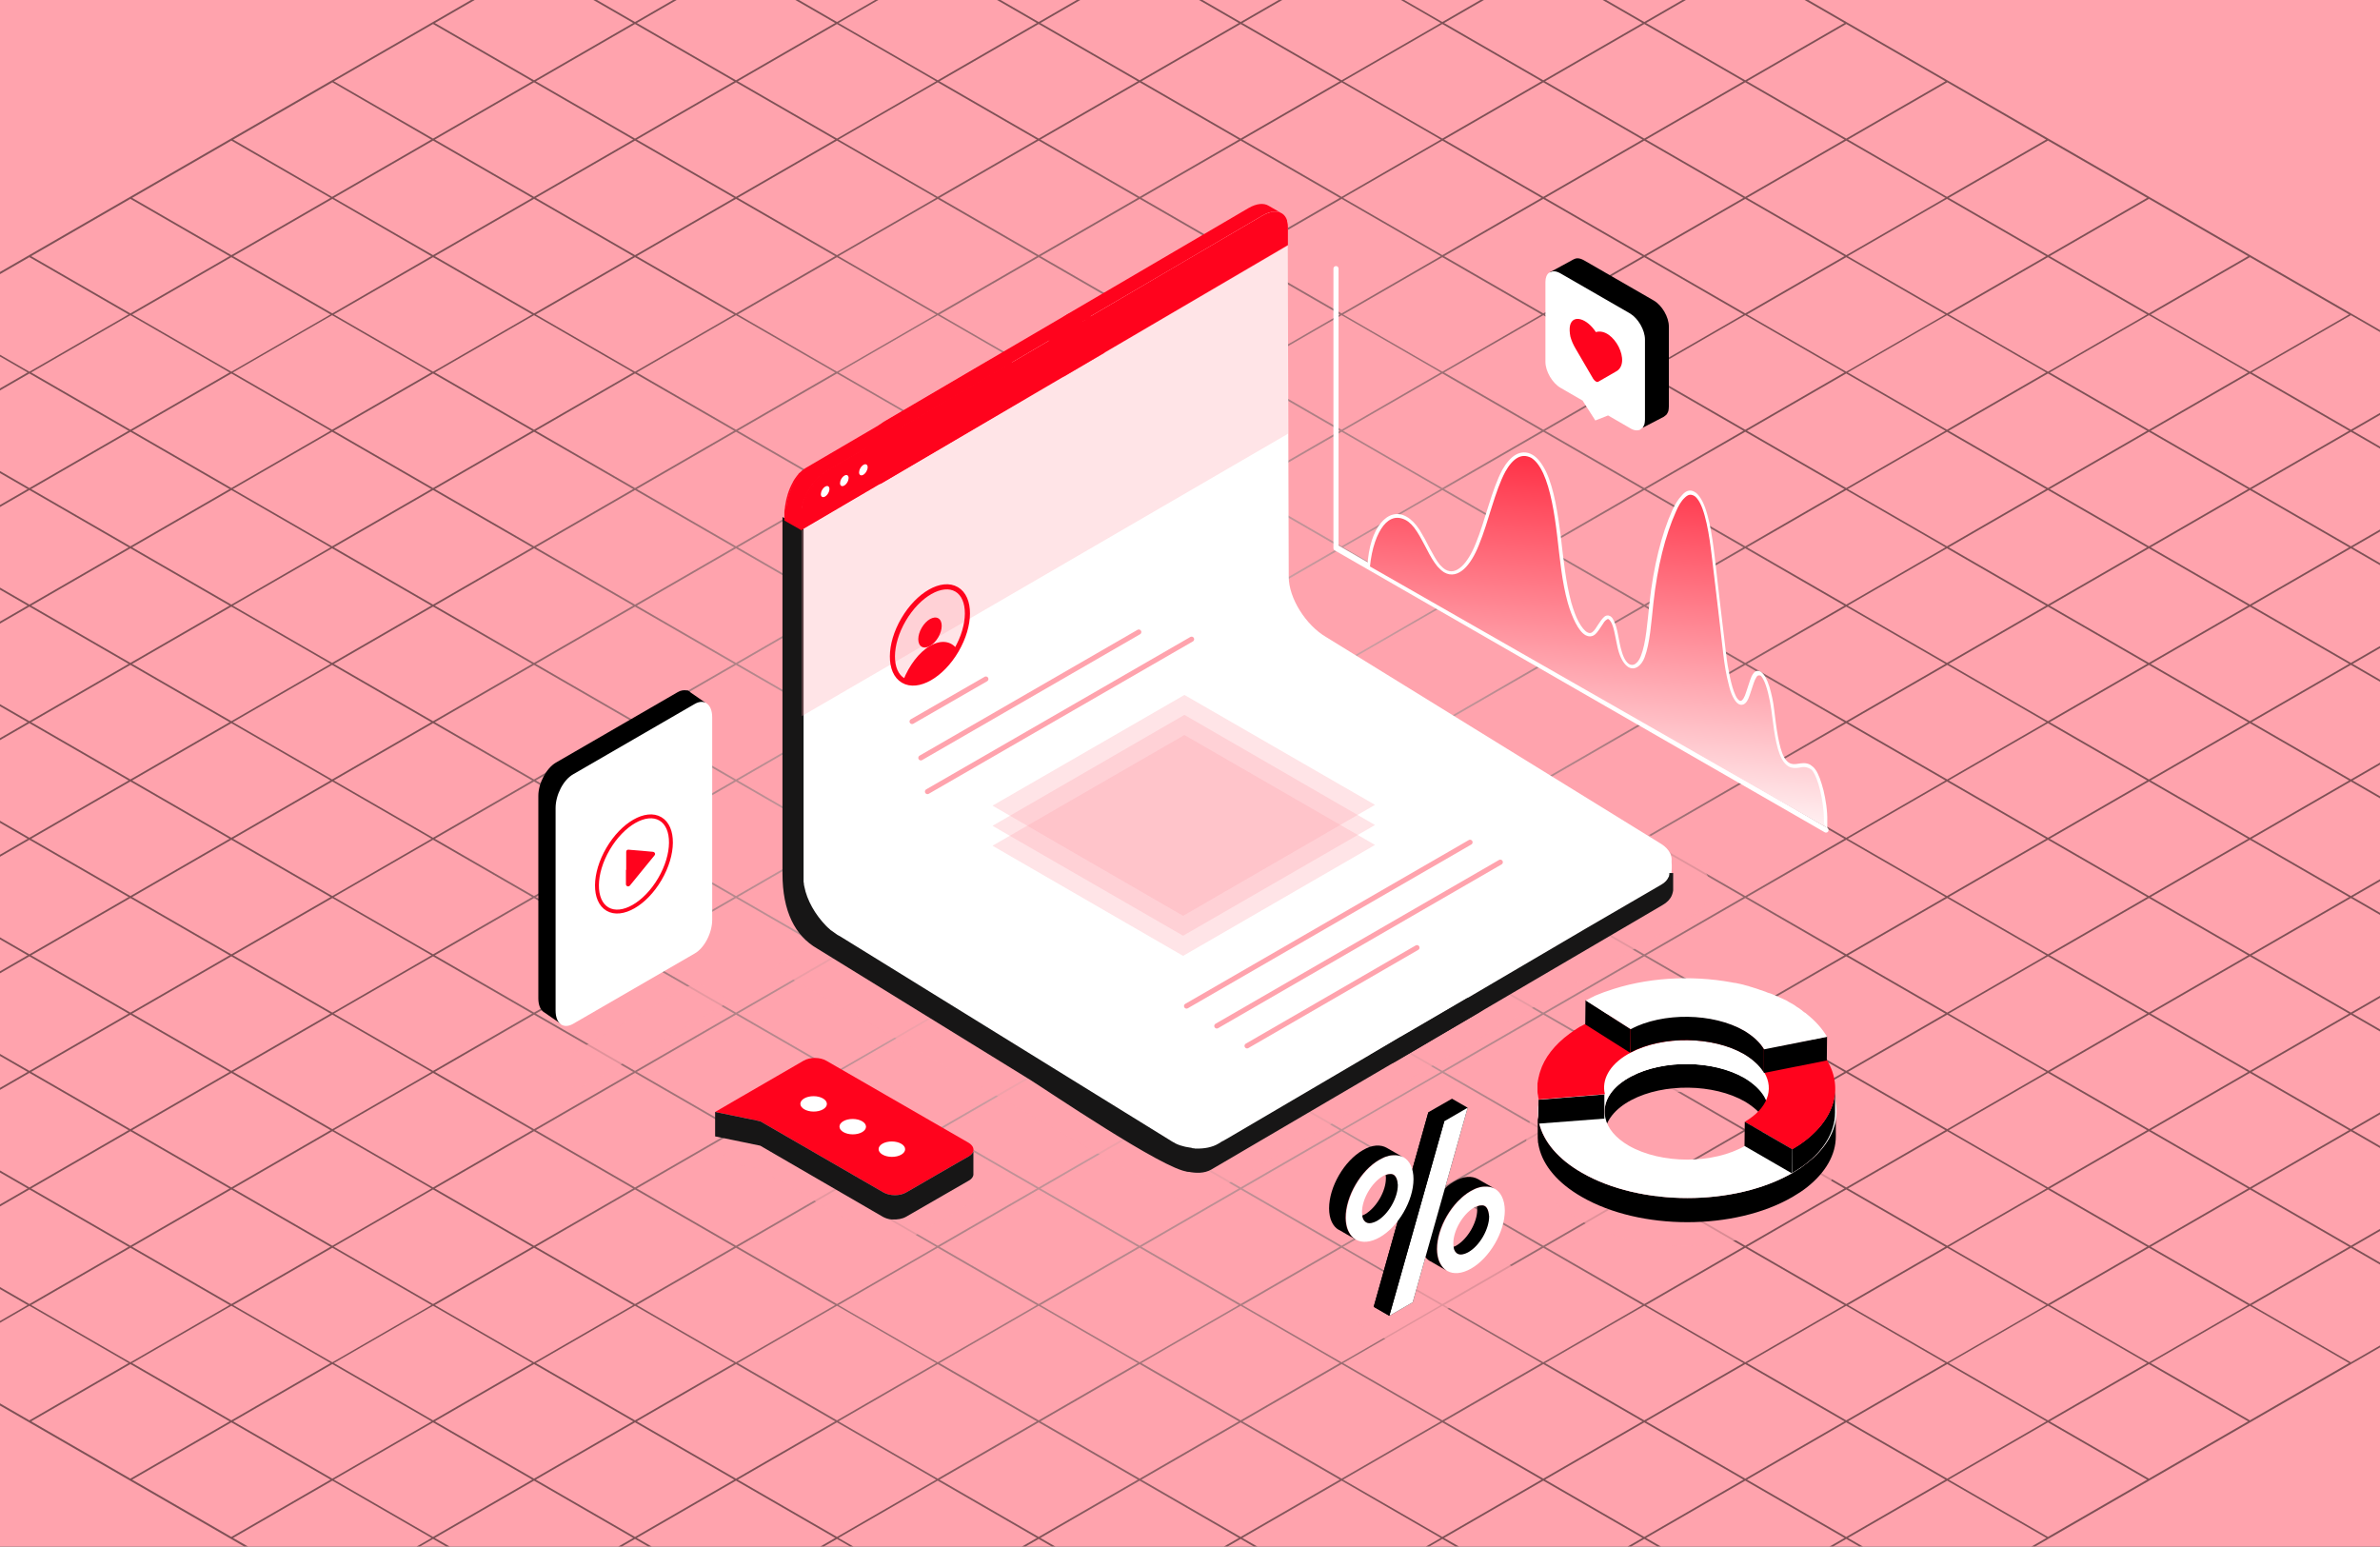
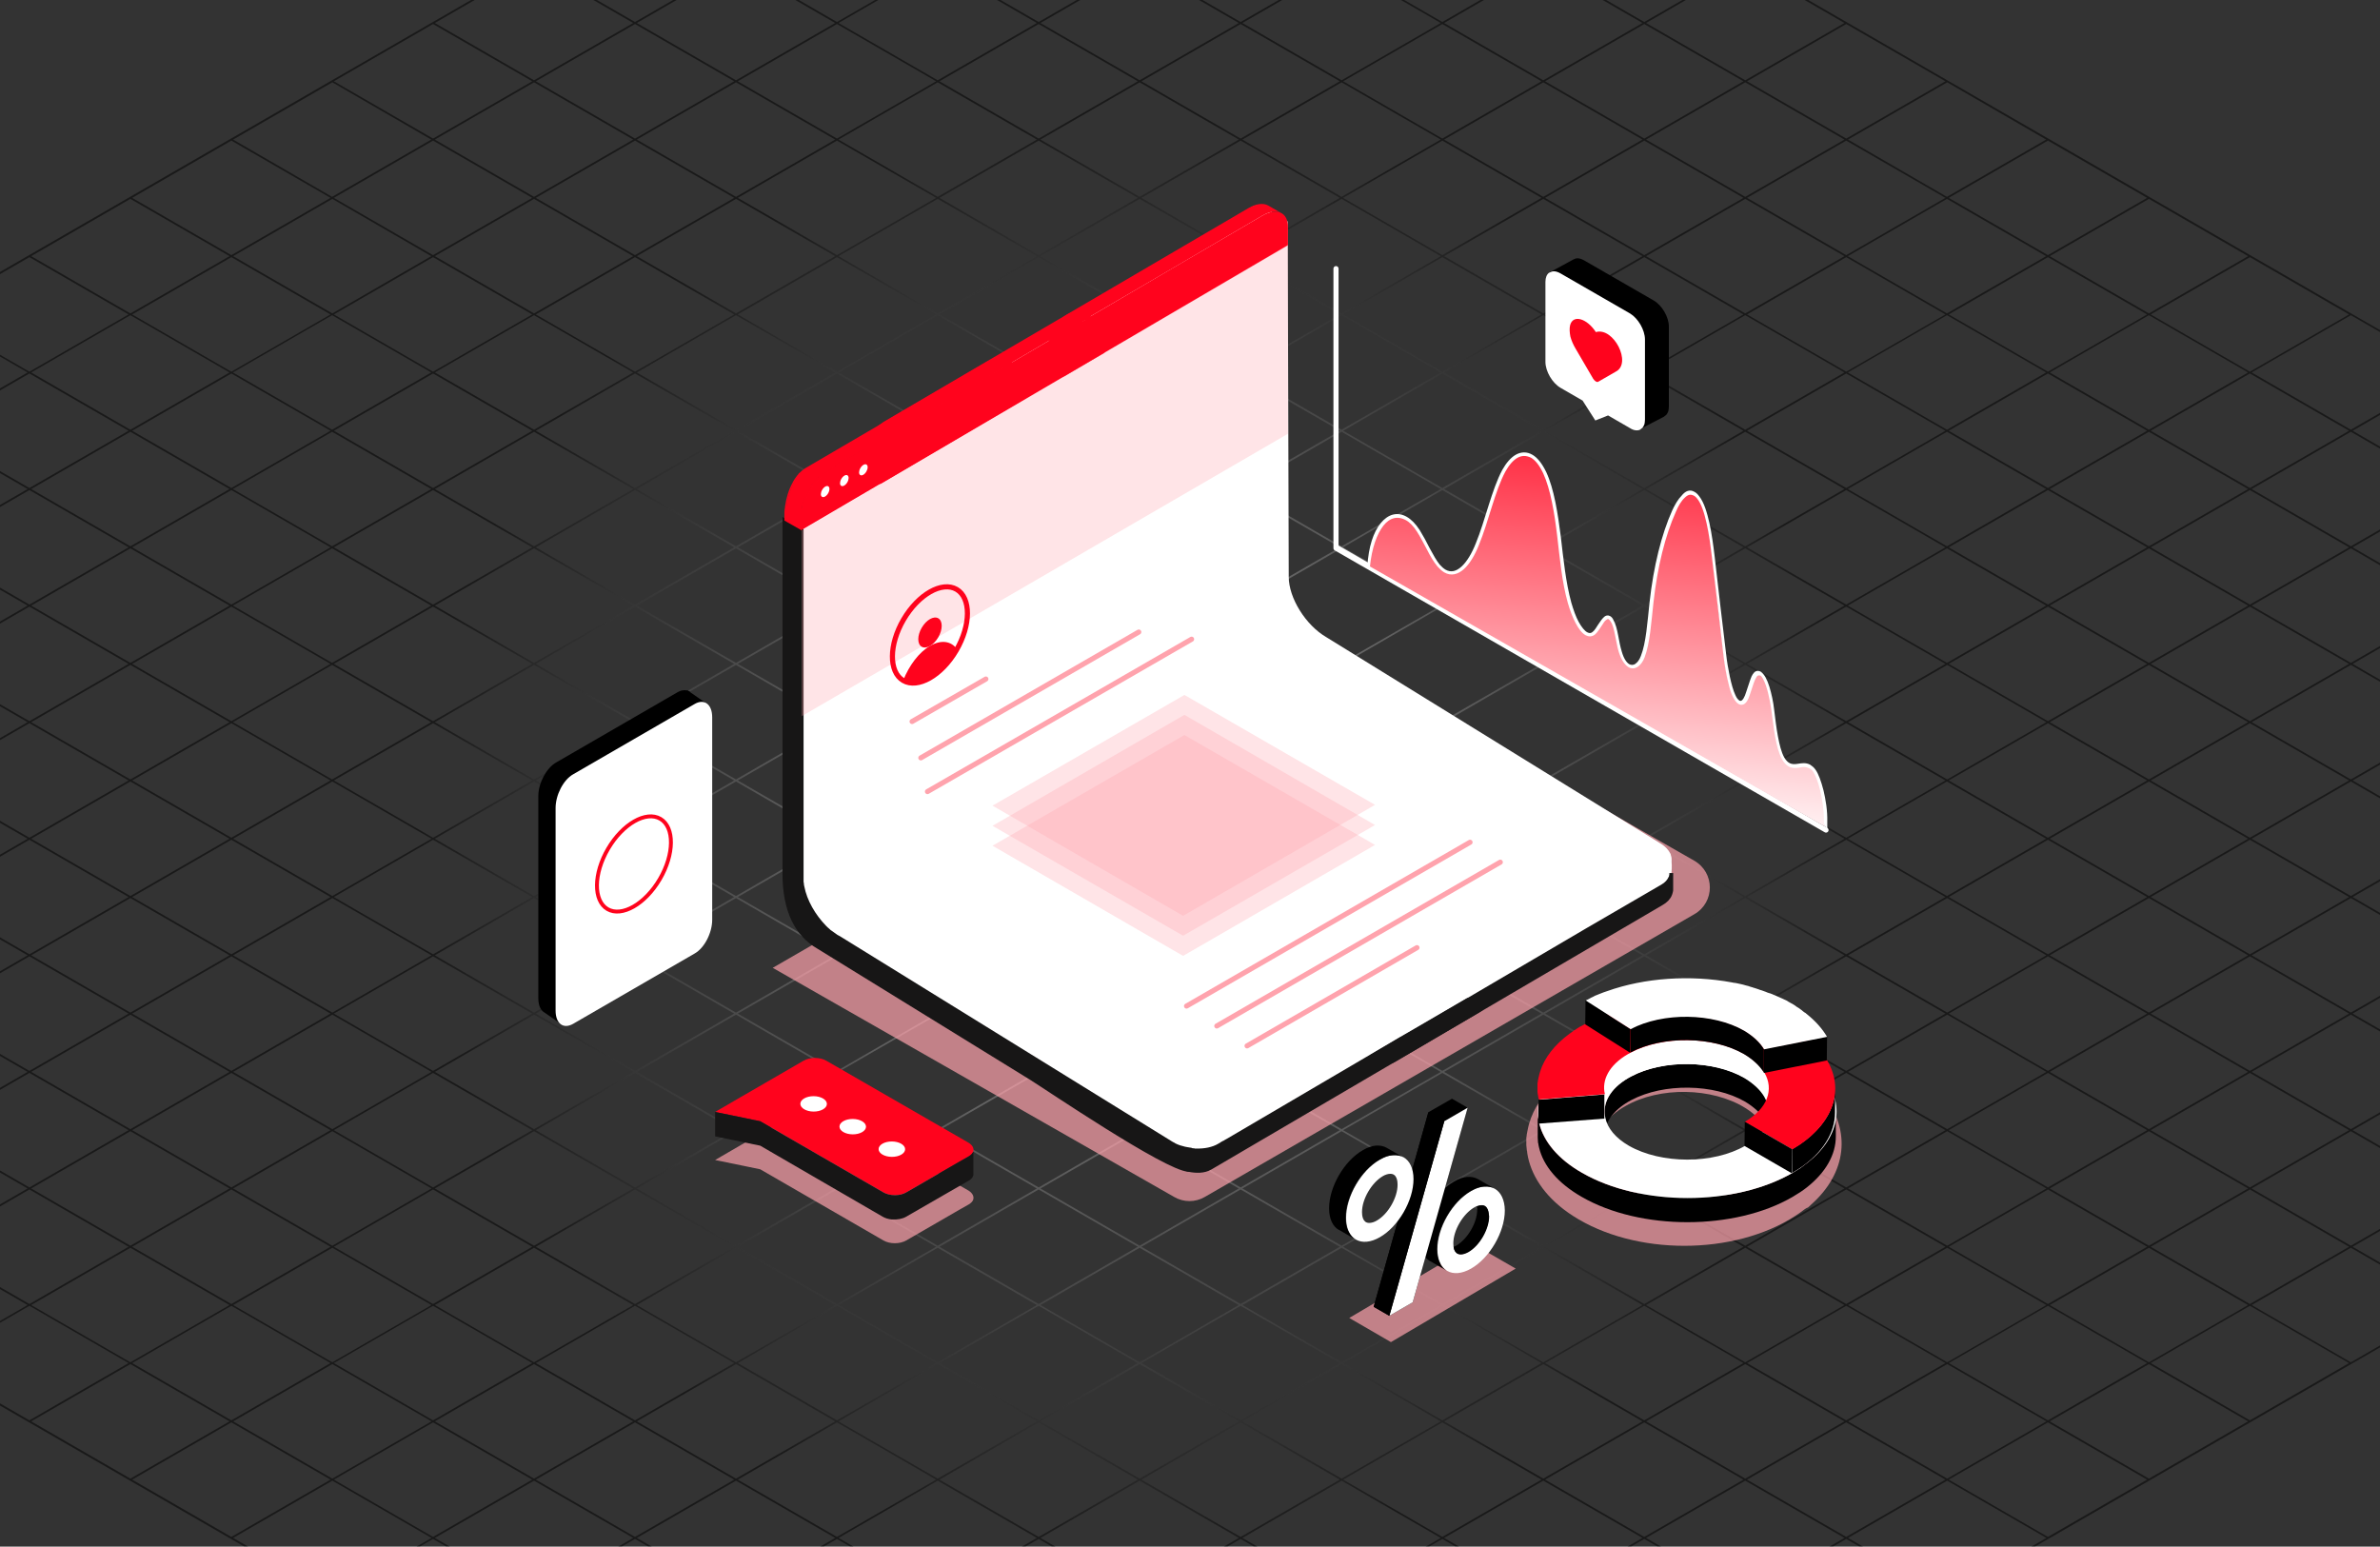
<svg xmlns="http://www.w3.org/2000/svg" width="931" height="605" viewBox="0 0 931 605" fill="none">
  <rect x="0" y="0" width="931" height="605" fill="#333333" stroke="none" />
  <g clip-path="url(#clip0_75_2)">
-     <path d="M931 0H0V613.1H931V0Z" fill="#FFA3AD" />
    <g style="mix-blend-mode:plus-lighter" opacity="0.5">
      <path d="M446 -150.9L445.8 -151L-383.5 327.8L-384 328.1L445.6 807.1L445.8 807.2L1275.1 328.4L1275.6 328.1L446 -150.9ZM445.8 350.5L407 328.1L445.8 305.7L484.6 328.1L445.8 350.5ZM485.3 328.5L524.1 350.9L485.3 373.3L446.5 350.9L485.3 328.5ZM445.1 350.9L406.3 373.3L367.5 350.9L406.3 328.5L445.1 350.9ZM406.3 327.7L367.5 305.3L406.3 282.9L445.1 305.3L406.3 327.7ZM446.5 305.3L485.3 282.9L524.1 305.3L485.3 327.7L446.5 305.3ZM486 282.5L524.8 260.1L563.6 282.5L524.8 304.9L486 282.5ZM485.3 282.1L446.5 259.7L485.3 237.3L524.1 259.7L485.3 282.1ZM484.6 282.5L445.8 304.9L407 282.5L445.8 260.1L484.6 282.5ZM406.3 282.1L367.5 259.7L406.3 237.3L445.1 259.7L406.3 282.1ZM405.6 282.5L366.8 304.9L328 282.5L366.8 260.1L405.6 282.5ZM366.2 305.3L327.4 327.7L288.6 305.3L327.4 282.9L366.2 305.3ZM366.8 305.7L405.6 328.1L366.8 350.5L328 328.1L366.8 305.7ZM366.2 350.9L327.4 373.3L288.6 350.9L327.4 328.5L366.2 350.9ZM366.8 351.3L405.6 373.7L366.8 396.1L328 373.7L366.8 351.3ZM406.3 374.1L445.1 396.5L406.3 418.9L367.5 396.5L406.3 374.1ZM407 373.7L445.8 351.3L484.6 373.7L445.8 396.1L407 373.7ZM485.3 374.1L524.1 396.5L485.3 418.9L446.5 396.5L485.3 374.1ZM486 373.7L524.8 351.3L563.6 373.7L524.8 396.1L486 373.7ZM525.4 350.9L564.2 328.5L603 350.9L564.2 373.3L525.4 350.9ZM524.8 350.5L486 328.1L524.8 305.7L563.6 328.1L524.8 350.5ZM525.4 305.3L564.2 282.9L603 305.3L564.2 327.7L525.4 305.3ZM564.9 282.5L603.7 260.1L642.5 282.5L603.7 304.9L564.9 282.5ZM564.2 282.1L525.4 259.7L564.2 237.3L603 259.7L564.2 282.1ZM524.8 259.3L486 236.9L524.8 214.5L563.6 236.9L524.8 259.3ZM485.3 236.5L446.5 214.1L485.3 191.7L524.1 214.1L485.3 236.5ZM484.6 236.9L445.8 259.3L407 236.9L445.8 214.5L484.6 236.9ZM406.3 236.5L367.5 214.1L406.3 191.7L445.1 214.1L406.3 236.5ZM405.6 236.9L366.8 259.3L328 236.9L366.8 214.5L405.6 236.9ZM366.2 259.7L327.4 282.1L288.6 259.7L327.4 237.3L366.2 259.7ZM326.7 282.5L287.9 304.9L249.1 282.5L287.9 260.1L326.7 282.5ZM287.2 305.3L248.4 327.7L209.6 305.3L248.4 282.9L287.2 305.3ZM287.9 305.7L326.7 328.1L287.9 350.5L249.1 328.1L287.9 305.7ZM287.2 350.9L248.4 373.3L209.6 350.9L248.4 328.5L287.2 350.9ZM287.9 351.3L326.7 373.7L287.9 396.1L249.1 373.7L287.9 351.3ZM327.4 374.1L366.2 396.5L327.4 418.9L288.6 396.5L327.4 374.1ZM366.8 396.9L405.6 419.3L366.8 441.7L328 419.3L366.8 396.9ZM406.3 419.7L445.1 442.1L406.3 464.5L367.5 442.1L406.3 419.7ZM407 419.3L445.8 396.9L484.6 419.3L445.8 441.7L407 419.3ZM485.3 419.7L524.1 442.1L485.3 464.5L446.5 442.1L485.3 419.7ZM486 419.3L524.8 396.9L563.6 419.3L524.8 441.7L486 419.3ZM525.4 396.5L564.2 374.1L603 396.5L564.2 418.9L525.4 396.5ZM564.9 373.7L603.7 351.3L642.5 373.7L603.7 396.1L564.9 373.7ZM604.4 350.9L643.2 328.5L682 350.9L643.2 373.3L604.4 350.9ZM603.7 350.5L564.9 328.1L603.7 305.7L642.5 328.1L603.7 350.5ZM604.4 305.3L643.2 282.9L682 305.3L643.2 327.7L604.4 305.3ZM643.9 282.5L682.7 260.1L721.5 282.5L682.7 304.9L643.9 282.5ZM643.2 282.1L604.4 259.7L643.2 237.3L682 259.7L643.2 282.1ZM603.7 259.3L564.9 236.9L603.7 214.5L642.5 236.9L603.7 259.3ZM564.2 236.5L525.4 214.1L564.2 191.7L603 214.1L564.2 236.5ZM524.8 213.7L486 191.3L524.8 168.9L563.6 191.3L524.8 213.7ZM485.3 190.9L446.5 168.5L485.3 146.1L524.1 168.5L485.3 190.9ZM484.6 191.3L445.8 213.7L407 191.3L445.8 168.9L484.6 191.3ZM406.3 190.9L367.5 168.5L406.3 146.1L445.1 168.5L406.3 190.9ZM405.6 191.3L366.8 213.7L328 191.3L366.8 168.9L405.6 191.3ZM366.2 214.1L327.4 236.5L288.6 214.1L327.4 191.7L366.2 214.1ZM326.7 236.9L287.9 259.3L249.1 236.9L287.9 214.5L326.7 236.9ZM287.2 259.7L248.4 282.1L209.6 259.7L248.4 237.3L287.2 259.7ZM247.7 282.5L208.9 304.9L170.1 282.5L208.9 260.1L247.7 282.5ZM208.2 305.3L169.4 327.7L130.6 305.3L169.4 282.9L208.2 305.3ZM208.9 305.7L247.7 328.1L208.9 350.5L170.1 328.1L208.9 305.7ZM208.2 350.9L169.4 373.3L130.6 350.9L169.4 328.5L208.2 350.9ZM208.9 351.3L247.7 373.7L208.9 396.1L170.1 373.7L208.9 351.3ZM248.4 374.1L287.2 396.5L248.4 418.9L209.6 396.5L248.4 374.1ZM287.9 396.9L326.7 419.3L287.9 441.7L249.1 419.3L287.9 396.9ZM327.4 419.7L366.2 442.1L327.4 464.5L288.6 442.1L327.4 419.7ZM366.8 442.5L405.6 464.9L366.8 487.3L328 464.9L366.8 442.5ZM406.3 465.3L445.1 487.7L406.3 510.1L367.5 487.7L406.3 465.3ZM407 464.9L445.8 442.5L484.6 464.9L445.8 487.3L407 464.9ZM485.3 465.3L524.1 487.7L485.3 510.1L446.5 487.7L485.3 465.3ZM486 464.9L524.8 442.5L563.6 464.9L524.8 487.3L486 464.9ZM525.4 442.1L564.2 419.7L603 442.1L564.2 464.5L525.4 442.1ZM564.9 419.3L603.7 396.9L642.5 419.3L603.7 441.7L564.9 419.3ZM604.4 396.5L643.2 374.1L682 396.5L643.2 418.9L604.4 396.5ZM643.9 373.7L682.7 351.3L721.5 373.7L682.7 396.1L643.9 373.7ZM683.4 350.9L722.2 328.5L761 350.9L722.2 373.3L683.4 350.9ZM682.7 350.5L643.9 328.1L682.7 305.7L721.5 328.1L682.7 350.5ZM683.4 305.3L722.2 282.9L761 305.3L722.2 327.7L683.4 305.3ZM722.9 282.5L761.7 260.1L800.5 282.5L761.7 304.9L722.9 282.5ZM722.2 282.1L683.4 259.7L722.2 237.3L761 259.7L722.2 282.1ZM682.7 259.3L643.9 236.9L682.7 214.5L721.5 236.9L682.7 259.3ZM643.2 236.5L604.4 214.1L643.2 191.7L682 214.1L643.2 236.5ZM603.7 213.7L564.9 191.3L603.7 168.9L642.5 191.3L603.7 213.7ZM564.2 190.9L525.4 168.5L564.2 146.1L603 168.5L564.2 190.9ZM524.8 168.1L486 145.7L524.8 123.3L563.6 145.7L524.8 168.1ZM485.3 145.4L446.5 123L485.3 100.6L524.1 123L485.3 145.4ZM484.6 145.7L445.8 168.1L407 145.7L445.8 123.3L484.6 145.7ZM406.3 145.4L367.5 123L406.3 100.6L445.1 123L406.3 145.4ZM405.6 145.7L366.8 168.1L328 145.7L366.8 123.3L405.6 145.7ZM366.2 168.5L327.4 190.9L288.6 168.5L327.4 146.1L366.2 168.5ZM326.7 191.3L287.9 213.7L249.1 191.3L287.9 168.9L326.7 191.3ZM287.2 214.1L248.4 236.5L209.6 214.1L248.4 191.7L287.2 214.1ZM247.7 236.9L208.9 259.3L170.1 236.9L208.9 214.5L247.7 236.9ZM208.2 259.7L169.4 282.1L130.6 259.7L169.4 237.3L208.2 259.7ZM168.7 282.5L129.9 304.9L91.1 282.5L129.9 260.1L168.7 282.5ZM129.3 305.3L90.5 327.7L51.7 305.3L90.5 282.9L129.3 305.3ZM130 305.7L168.8 328.1L130 350.5L91.2 328.1L130 305.7ZM129.3 350.9L90.5 373.3L51.7 350.9L90.5 328.5L129.3 350.9ZM130 351.3L168.8 373.7L130 396.1L91.2 373.7L130 351.3ZM169.4 374.1L208.2 396.5L169.4 418.9L130.6 396.5L169.4 374.1ZM208.9 396.9L247.7 419.3L208.9 441.7L170.1 419.3L208.9 396.9ZM248.4 419.7L287.2 442.1L248.4 464.5L209.6 442.1L248.4 419.7ZM287.9 442.5L326.7 464.9L287.9 487.3L249.1 464.9L287.9 442.5ZM327.4 465.3L366.2 487.7L327.4 510.1L288.6 487.7L327.4 465.3ZM366.8 488.1L405.6 510.5L366.8 532.9L328 510.5L366.8 488.1ZM406.3 510.8L445.1 533.2L406.3 555.6L367.5 533.2L406.3 510.8ZM407 510.5L445.8 488.1L484.6 510.5L445.8 532.9L407 510.5ZM485.3 510.8L524.1 533.2L485.3 555.6L446.5 533.2L485.3 510.8ZM486 510.5L524.8 488.1L563.6 510.5L524.8 532.9L486 510.5ZM525.4 487.7L564.2 465.3L603 487.7L564.2 510.1L525.4 487.7ZM564.9 464.9L603.7 442.5L642.5 464.9L603.7 487.3L564.9 464.9ZM604.4 442.1L643.2 419.7L682 442.1L643.2 464.5L604.4 442.1ZM643.9 419.3L682.7 396.9L721.5 419.3L682.7 441.7L643.9 419.3ZM683.4 396.5L722.2 374.1L761 396.5L722.2 418.9L683.4 396.5ZM722.9 373.7L761.7 351.3L800.5 373.7L761.7 396.1L722.9 373.7ZM762.3 350.9L801.1 328.5L839.9 350.9L801.1 373.3L762.3 350.9ZM761.6 350.5L722.8 328.1L761.6 305.7L800.4 328.1L761.6 350.5ZM762.3 305.3L801.1 282.9L839.9 305.3L801.1 327.7L762.3 305.3ZM801.8 282.5L840.6 260.1L879.4 282.5L840.6 304.9L801.8 282.5ZM801.1 282.1L762.3 259.7L801.1 237.3L839.9 259.7L801.1 282.1ZM761.6 259.3L722.8 236.9L761.6 214.5L800.4 236.9L761.6 259.3ZM722.2 236.5L683.4 214.1L722.2 191.7L761 214.1L722.2 236.5ZM682.7 213.7L643.9 191.3L682.7 168.9L721.5 191.3L682.7 213.7ZM643.2 190.9L604.4 168.5L643.2 146.1L682 168.5L643.2 190.9ZM603.7 168.1L564.9 145.7L603.7 123.3L642.5 145.7L603.7 168.1ZM564.2 145.4L525.4 123L564.2 100.6L603 123L564.2 145.4ZM524.8 122.6L486 100.2L524.8 77.8L563.6 100.2L524.8 122.6ZM485.3 99.8L446.5 77.4L485.3 55L524.1 77.4L485.3 99.8ZM484.6 100.2L445.8 122.6L407 100.2L445.8 77.8L484.6 100.2ZM406.3 99.8L367.5 77.4L406.3 55L445.1 77.4L406.3 99.8ZM405.6 100.2L366.8 122.6L328 100.2L366.8 77.8L405.6 100.2ZM366.2 123L327.4 145.4L288.6 123L327.4 100.6L366.2 123ZM326.7 145.7L287.9 168.1L249.1 145.7L287.9 123.3L326.7 145.7ZM287.2 168.5L248.4 190.9L209.6 168.5L248.4 146.1L287.2 168.5ZM247.7 191.3L208.9 213.7L170.1 191.3L208.9 168.9L247.7 191.3ZM208.2 214.1L169.4 236.5L130.6 214.1L169.4 191.7L208.2 214.1ZM168.7 236.9L129.9 259.3L91.1 236.9L129.9 214.5L168.7 236.9ZM129.3 259.7L90.5 282.1L51.7 259.7L90.5 237.3L129.3 259.7ZM89.8 282.5L51 304.9L12.2 282.5L51 260.1L89.8 282.5ZM50.3 305.3L11.5 327.7L-27.3 305.3L11.5 282.9L50.3 305.3ZM51 305.7L89.8 328.1L51 350.5L12.2 328.1L51 305.7ZM50.3 350.9L11.5 373.3L-27.3 350.9L11.5 328.5L50.3 350.9ZM51 351.3L89.8 373.7L51 396.1L12.2 373.7L51 351.3ZM90.5 374.1L129.3 396.5L90.5 418.9L51.7 396.5L90.5 374.1ZM130 396.9L168.8 419.3L130 441.7L91.2 419.3L130 396.9ZM169.4 419.7L208.2 442.1L169.4 464.5L130.6 442.1L169.4 419.7ZM208.9 442.5L247.7 464.9L208.9 487.3L170.1 464.9L208.9 442.5ZM248.4 465.3L287.2 487.7L248.4 510.1L209.6 487.7L248.4 465.3ZM287.9 488.1L326.7 510.5L287.9 532.9L249.1 510.5L287.9 488.1ZM327.4 510.8L366.2 533.2L327.4 555.6L288.6 533.2L327.4 510.8ZM366.8 533.6L405.6 556L366.8 578.4L328 556L366.8 533.6ZM406.3 556.4L445.1 578.8L406.3 601.2L367.5 578.8L406.3 556.4ZM407 556L445.8 533.6L484.6 556L445.8 578.4L407 556ZM485.3 556.4L524.1 578.8L485.3 601.2L446.5 578.8L485.3 556.4ZM486 556L524.8 533.6L563.6 556L524.8 578.4L486 556ZM525.4 533.2L564.2 510.8L603 533.2L564.2 555.6L525.4 533.2ZM564.9 510.5L603.7 488.1L642.5 510.5L603.7 532.9L564.9 510.5ZM604.4 487.7L643.2 465.3L682 487.7L643.2 510.1L604.4 487.7ZM643.9 464.9L682.7 442.5L721.5 464.9L682.7 487.3L643.9 464.9ZM683.4 442.1L722.2 419.7L761 442.1L722.2 464.5L683.4 442.1ZM722.9 419.3L761.7 396.9L800.5 419.3L761.7 441.7L722.9 419.3ZM762.3 396.5L801.1 374.1L839.9 396.5L801.1 418.9L762.3 396.5ZM801.8 373.7L840.6 351.3L879.4 373.7L840.6 396.1L801.8 373.7ZM841.3 350.9L880.1 328.5L918.9 350.9L880.1 373.3L841.3 350.9ZM840.6 350.5L801.8 328.1L840.6 305.7L879.4 328.1L840.6 350.5ZM841.3 305.3L880.1 282.9L918.9 305.3L880.1 327.7L841.3 305.3ZM880.8 282.5L919.6 260.1L958.4 282.5L919.6 304.9L880.8 282.5ZM880.1 282.1L841.3 259.7L880.1 237.3L918.9 259.7L880.1 282.1ZM840.6 259.3L801.8 236.9L840.6 214.5L879.4 236.9L840.6 259.3ZM801.1 236.5L762.3 214.1L801.1 191.7L839.9 214.1L801.1 236.5ZM761.6 213.7L722.8 191.3L761.6 168.9L800.4 191.3L761.6 213.7ZM722.2 190.9L683.4 168.5L722.2 146.1L761 168.5L722.2 190.9ZM682.7 168.1L643.9 145.7L682.7 123.3L721.5 145.7L682.7 168.1ZM643.2 145.4L604.4 123L643.2 100.6L682 123L643.2 145.4ZM603.7 122.6L564.9 100.2L603.7 77.8L642.5 100.2L603.7 122.6ZM564.2 99.8L525.4 77.4L564.2 55L603 77.4L564.2 99.8ZM524.8 77L486 54.6L524.8 32.2L563.6 54.6L524.8 77ZM485.3 54.2L446.5 31.8L485.3 9.4L524.1 31.8L485.3 54.2ZM484.6 54.6L445.8 77L407 54.6L445.8 32.2L484.6 54.6ZM406.3 54.2L367.5 31.8L406.3 9.4L445.1 31.8L406.3 54.2ZM405.6 54.6L366.8 77L328 54.6L366.8 32.2L405.6 54.6ZM366.2 77.4L327.4 99.8L288.6 77.4L327.4 55L366.2 77.4ZM326.7 100.2L287.9 122.6L249.1 100.2L287.9 77.8L326.7 100.2ZM287.2 123L248.4 145.4L209.6 123L248.4 100.6L287.2 123ZM247.7 145.7L208.9 168.1L170.1 145.7L208.9 123.3L247.7 145.7ZM208.2 168.5L169.4 190.9L130.6 168.5L169.4 146.1L208.2 168.5ZM168.7 191.3L129.9 213.7L91.1 191.3L129.9 168.9L168.7 191.3ZM129.3 214.1L90.5 236.5L51.7 214.1L90.5 191.7L129.3 214.1ZM89.8 236.9L51 259.3L12.2 236.9L51 214.5L89.8 236.9ZM50.3 259.7L11.5 282.1L-27.3 259.7L11.5 237.3L50.3 259.7ZM10.8 282.5L-28 304.9L-66.8 282.5L-28 260.1L10.8 282.5ZM-28.7 305.3L-67.5 327.7L-106.3 305.3L-67.5 282.9L-28.7 305.3ZM-28 305.7L10.8 328.1L-28 350.5L-66.8 328.1L-28 305.7ZM-28.7 350.9L-67.5 373.3L-106.3 350.9L-67.5 328.5L-28.7 350.9ZM-28 351.3L10.8 373.7L-28 396.1L-66.8 373.7L-28 351.3ZM11.5 374.1L50.3 396.5L11.5 418.9L-27.3 396.5L11.5 374.1ZM51 396.9L89.8 419.3L51 441.7L12.2 419.3L51 396.9ZM90.5 419.7L129.3 442.1L90.5 464.5L51.7 442.1L90.5 419.7ZM130 442.5L168.8 464.9L130 487.3L91.2 464.9L130 442.5ZM169.4 465.3L208.2 487.7L169.4 510.1L130.6 487.7L169.4 465.3ZM208.9 488.1L247.7 510.5L208.9 532.9L170.1 510.5L208.9 488.1ZM248.4 510.8L287.2 533.2L248.4 555.6L209.6 533.2L248.4 510.8ZM287.9 533.6L326.7 556L287.9 578.4L249.1 556L287.9 533.6ZM327.4 556.4L366.2 578.8L327.4 601.2L288.6 578.8L327.4 556.4ZM366.8 579.2L405.6 601.6L366.8 624L328 601.6L366.8 579.2ZM406.3 602L445.1 624.4L406.3 646.8L367.5 624.4L406.3 602ZM407 601.6L445.8 579.2L484.6 601.6L445.8 624L407 601.6ZM485.3 602L524.1 624.4L485.3 646.8L446.5 624.4L485.3 602ZM486 601.6L524.8 579.2L563.6 601.6L524.8 624L486 601.6ZM525.4 578.8L564.2 556.4L603 578.8L564.2 601.2L525.4 578.8ZM564.9 556L603.7 533.6L642.5 556L603.7 578.4L564.9 556ZM604.4 533.2L643.2 510.8L682 533.2L643.2 555.6L604.4 533.2ZM643.9 510.5L682.7 488.1L721.5 510.5L682.7 532.9L643.9 510.5ZM683.4 487.7L722.2 465.3L761 487.7L722.2 510.1L683.4 487.7ZM722.9 464.9L761.7 442.5L800.5 464.9L761.7 487.3L722.9 464.9ZM762.3 442.1L801.1 419.7L839.9 442.1L801.1 464.5L762.3 442.1ZM801.8 419.3L840.6 396.9L879.4 419.3L840.6 441.7L801.8 419.3ZM841.3 396.5L880.1 374.1L918.9 396.5L880.1 418.9L841.3 396.5ZM880.8 373.7L919.6 351.3L958.4 373.7L919.6 396.1L880.8 373.7ZM920.3 350.9L959.1 328.5L997.9 350.9L959.1 373.3L920.3 350.9ZM919.6 350.5L880.8 328.1L919.6 305.7L958.4 328.1L919.6 350.5ZM920.3 305.3L959.1 282.9L997.9 305.3L959.1 327.7L920.3 305.3ZM959.7 282.5L998.5 260.1L1037.3 282.5L998.5 304.9L959.7 282.5ZM959 282.1L920.3 259.7L959.1 237.3L997.9 259.7L959 282.1ZM919.6 259.3L880.8 236.9L919.6 214.5L958.4 236.9L919.6 259.3ZM880.1 236.5L841.3 214.1L880.1 191.7L918.9 214.1L880.1 236.5ZM840.6 213.7L801.8 191.3L840.6 168.9L879.4 191.3L840.6 213.7ZM801.1 190.9L762.3 168.5L801.1 146.1L839.9 168.5L801.1 190.9ZM761.6 168.1L722.8 145.7L761.6 123.3L800.4 145.7L761.6 168.1ZM722.2 145.4L683.4 123L722.2 100.6L761 123L722.2 145.4ZM682.7 122.6L643.9 100.2L682.7 77.8L721.5 100.2L682.7 122.6ZM643.2 99.8L604.4 77.4L643.2 55L682 77.4L643.2 99.8ZM603.7 77L564.9 54.6L603.7 32.2L642.5 54.6L603.7 77ZM564.2 54.2L525.4 31.8L564.2 9.4L603 31.8L564.2 54.2ZM524.8 31.4L486 9L524.8 -13.4L563.6 9L524.8 31.4ZM485.3 8.6L446.5 -13.8L485.3 -36.2L524.1 -13.8L485.3 8.6ZM484.6 9L445.8 31.4L407 9L445.8 -13.4L484.6 9ZM406.3 8.6L367.5 -13.8L406.3 -36.2L445.1 -13.8L406.3 8.6ZM405.6 9L366.8 31.4L328 9L366.8 -13.4L405.6 9ZM366.2 31.8L327.4 54.2L288.6 31.8L327.4 9.4L366.2 31.8ZM326.7 54.6L287.9 77L249.1 54.6L287.9 32.2L326.7 54.6ZM287.2 77.4L248.4 99.8L209.6 77.4L248.4 55L287.2 77.4ZM247.7 100.2L208.9 122.6L170.1 100.2L208.9 77.8L247.7 100.2ZM208.2 123L169.4 145.4L130.6 123L169.4 100.6L208.2 123ZM168.7 145.7L129.9 168.1L91.1 145.7L129.9 123.3L168.7 145.7ZM129.3 168.5L90.5 190.9L51.7 168.5L90.5 146.1L129.3 168.5ZM89.8 191.3L51 213.7L12.2 191.3L51 168.9L89.8 191.3ZM50.3 214.1L11.5 236.5L-27.3 214.1L11.5 191.7L50.3 214.1ZM10.8 236.9L-28 259.3L-66.8 236.9L-28 214.5L10.8 236.9ZM-28.7 259.7L-67.5 282.1L-106.3 259.7L-67.5 237.3L-28.7 259.7ZM-68.1 282.5L-106.9 304.9L-145.7 282.5L-106.9 260.1L-68.1 282.5ZM-107.6 305.3L-146.4 327.7L-185.2 305.3L-146.4 282.9L-107.6 305.3ZM-106.9 305.7L-68.1 328.1L-106.9 350.5L-145.7 328.1L-106.9 305.7ZM-107.6 350.9L-146.4 373.3L-185.2 350.9L-146.4 328.5L-107.6 350.9ZM-106.9 351.3L-68.1 373.7L-106.9 396.1L-145.7 373.7L-106.9 351.3ZM-67.4 374.1L-28.7 396.5L-67.5 418.9L-106.3 396.5L-67.4 374.1ZM-28 396.9L10.8 419.3L-28 441.7L-66.8 419.3L-28 396.9ZM11.5 419.7L50.3 442.1L11.5 464.5L-27.3 442.1L11.5 419.7ZM51 442.5L89.8 464.9L51 487.3L12.2 464.9L51 442.5ZM90.5 465.3L129.3 487.7L90.5 510.1L51.7 487.7L90.5 465.3ZM130 488.1L168.8 510.5L130 532.9L91.2 510.5L130 488.1ZM169.4 510.8L208.2 533.2L169.4 555.6L130.6 533.2L169.4 510.8ZM208.9 533.6L247.7 556L208.9 578.4L170.1 556L208.9 533.6ZM248.4 556.4L287.2 578.8L248.4 601.2L209.6 578.8L248.4 556.4ZM287.9 579.2L326.7 601.6L287.9 624L249.1 601.6L287.9 579.2ZM327.4 602L366.2 624.4L327.4 646.8L288.6 624.4L327.4 602ZM366.8 624.8L405.6 647.2L366.8 669.6L328 647.2L366.8 624.8ZM406.3 647.6L445.1 670L406.3 692.4L367.5 670L406.3 647.6ZM407 647.2L445.8 624.8L484.6 647.2L445.8 669.6L407 647.2ZM485.3 647.6L524.1 670L485.3 692.4L446.5 670L485.3 647.6ZM486 647.2L524.8 624.8L563.6 647.2L524.8 669.6L486 647.2ZM525.4 624.4L564.2 602L603 624.4L564.2 646.8L525.4 624.4ZM564.9 601.6L603.7 579.2L642.5 601.6L603.7 624L564.9 601.6ZM604.4 578.8L643.2 556.4L682 578.8L643.2 601.2L604.4 578.8ZM643.9 556L682.7 533.6L721.5 556L682.7 578.4L643.9 556ZM683.4 533.2L722.2 510.8L761 533.2L722.2 555.6L683.4 533.2ZM722.9 510.5L761.7 488.1L800.5 510.5L761.7 532.9L722.9 510.5ZM762.3 487.7L801.1 465.3L839.9 487.7L801.1 510.1L762.3 487.7ZM801.8 464.9L840.6 442.5L879.4 464.9L840.6 487.3L801.8 464.9ZM841.3 442.1L880.1 419.7L918.9 442.1L880.1 464.5L841.3 442.1ZM880.8 419.3L919.6 396.9L958.4 419.3L919.6 441.7L880.8 419.3ZM920.3 396.5L959.1 374.1L997.9 396.5L959.1 418.9L920.3 396.5ZM959.7 373.7L998.5 351.3L1037.3 373.7L998.5 396.1L959.7 373.7ZM999.2 350.9L1038 328.5L1076.8 350.9L1038 373.3L999.2 350.9ZM998.5 350.5L959.7 328.1L998.5 305.7L1037.3 328.1L998.5 350.5ZM999.2 305.3L1038 282.9L1076.8 305.3L1038 327.7L999.2 305.3ZM1038.7 282.5L1077.5 260.1L1116.3 282.5L1077.5 304.9L1038.7 282.5ZM1038 282.1L999.2 259.7L1038 237.3L1076.8 259.7L1038 282.1ZM998.5 259.3L959.7 236.9L998.5 214.5L1037.3 236.9L998.5 259.3ZM959 236.5L920.3 214.1L959.1 191.7L997.9 214.1L959 236.5ZM919.6 213.7L880.8 191.3L919.6 168.9L958.4 191.3L919.6 213.7ZM880.1 190.9L841.3 168.5L880.1 146.1L918.9 168.5L880.1 190.9ZM840.6 168.1L801.8 145.7L840.6 123.3L879.4 145.7L840.6 168.1ZM801.1 145.4L762.3 123L801.1 100.6L839.9 123L801.1 145.4ZM761.6 122.6L722.8 100.2L761.6 77.8L800.4 100.2L761.6 122.6ZM722.2 99.8L683.4 77.4L722.2 55L761 77.4L722.2 99.8ZM682.7 77L643.9 54.6L682.7 32.2L721.5 54.6L682.7 77ZM643.2 54.2L604.4 31.8L643.2 9.4L682 31.8L643.2 54.2ZM603.7 31.4L564.9 9L603.7 -13.4L642.5 9L603.7 31.4ZM564.2 8.6L525.4 -13.8L564.2 -36.2L603 -13.8L564.2 8.6ZM524.8 -14.2L486 -36.6L524.8 -59L563.6 -36.6L524.8 -14.2ZM485.3 -37L446.5 -59.4L485.3 -81.8L524.1 -59.4L485.3 -37ZM484.6 -36.6L445.8 -14.2L407 -36.6L445.8 -59L484.6 -36.6ZM406.3 -37L367.5 -59.4L406.3 -81.8L445.1 -59.4L406.3 -37ZM405.6 -36.6L366.8 -14.2L328 -36.6L366.8 -59L405.6 -36.6ZM366.2 -13.8L327.4 8.6L288.6 -13.8L327.4 -36.2L366.2 -13.8ZM326.7 9L287.9 31.4L249.1 9L287.9 -13.4L326.7 9ZM287.2 31.8L248.4 54.2L209.6 31.8L248.4 9.4L287.2 31.8ZM247.7 54.6L208.9 77L170.1 54.6L208.9 32.2L247.7 54.6ZM208.2 77.4L169.4 99.8L130.6 77.4L169.4 55L208.2 77.4ZM168.7 100.2L130 122.6L91.2 100.2L130 77.8L168.7 100.2ZM129.3 123L90.5 145.4L51.7 123L90.5 100.6L129.3 123ZM89.8 145.7L51 168.1L12.2 145.7L51 123.3L89.8 145.7ZM50.3 168.5L11.5 190.9L-27.3 168.5L11.5 146.1L50.3 168.5ZM10.8 191.3L-28 213.7L-66.8 191.3L-28 168.9L10.8 191.3ZM-28.7 214.1L-67.5 236.5L-106.3 214.1L-67.5 191.7L-28.7 214.1ZM-68.1 236.9L-106.9 259.3L-145.7 236.9L-106.9 214.5L-68.1 236.9ZM-107.6 259.7L-146.4 282.1L-185.2 259.7L-146.4 237.3L-107.6 259.7ZM-147.1 282.5L-185.9 304.9L-224.7 282.5L-185.9 260.1L-147.1 282.5ZM-186.6 305.3L-225.4 327.7L-264.2 305.3L-225.4 282.9L-186.6 305.3ZM-185.9 305.7L-147.1 328.1L-185.9 350.5L-224.7 328.1L-185.9 305.7ZM-186.6 350.9L-225.4 373.3L-264.2 350.9L-225.4 328.5L-186.6 350.9ZM-185.9 351.3L-147.1 373.7L-185.9 396.1L-224.7 373.7L-185.9 351.3ZM-146.4 374.1L-107.6 396.5L-146.4 418.9L-185.2 396.5L-146.4 374.1ZM-106.9 396.9L-68.1 419.3L-106.9 441.7L-145.7 419.3L-106.9 396.9ZM-67.4 419.7L-28.7 442.1L-67.5 464.5L-106.3 442.1L-67.4 419.7ZM-28 442.5L10.8 464.9L-28 487.3L-66.8 464.9L-28 442.5ZM11.5 465.3L50.3 487.7L11.5 510.1L-27.3 487.7L11.5 465.3ZM51 488.1L89.8 510.5L51 532.9L12.2 510.5L51 488.1ZM90.5 510.8L129.3 533.2L90.5 555.6L51.7 533.2L90.5 510.8ZM130 533.6L168.8 556L130 578.4L91.2 556L130 533.6ZM169.4 556.4L208.2 578.8L169.4 601.2L130.6 578.8L169.4 556.4ZM208.9 579.2L247.7 601.6L208.9 624L170.1 601.6L208.9 579.2ZM248.4 602L287.2 624.4L248.4 646.8L209.6 624.4L248.4 602ZM287.9 624.8L326.7 647.2L287.9 669.6L249.1 647.2L287.9 624.8ZM327.4 647.6L366.2 670L327.4 692.4L288.6 670L327.4 647.6ZM366.8 670.4L405.6 692.8L366.8 715.2L328 692.8L366.8 670.4ZM406.3 693.2L445.1 715.6L406.3 738L367.5 715.6L406.3 693.2ZM407 692.8L445.8 670.4L484.6 692.8L445.8 715.2L407 692.8ZM485.3 693.2L524.1 715.6L485.3 738L446.5 715.6L485.3 693.2ZM486 692.8L524.8 670.4L563.6 692.8L524.8 715.2L486 692.8ZM525.4 670L564.2 647.6L603 670L564.2 692.4L525.4 670ZM564.9 647.2L603.7 624.8L642.5 647.2L603.7 669.6L564.9 647.2ZM604.4 624.4L643.2 602L682 624.4L643.2 646.8L604.4 624.4ZM643.9 601.6L682.7 579.2L721.5 601.6L682.7 624L643.9 601.6ZM683.4 578.8L722.2 556.4L761 578.8L722.2 601.2L683.4 578.8ZM722.9 556L761.7 533.6L800.5 556L761.7 578.4L722.9 556ZM762.3 533.2L801.1 510.8L839.9 533.2L801.1 555.6L762.3 533.2ZM801.8 510.5L840.6 488.1L879.4 510.5L840.6 532.9L801.8 510.5ZM841.3 487.7L880.1 465.3L918.9 487.7L880.1 510.1L841.3 487.7ZM880.8 464.9L919.6 442.5L958.4 464.9L919.6 487.3L880.8 464.9ZM920.3 442.1L959.1 419.7L997.9 442.1L959.1 464.5L920.3 442.1ZM959.7 419.3L998.5 396.9L1037.3 419.3L998.5 441.7L959.7 419.3ZM999.2 396.5L1038 374.1L1076.8 396.5L1038 418.9L999.2 396.5ZM1038.7 373.7L1077.5 351.3L1116.3 373.7L1077.5 396.1L1038.7 373.7ZM1078.2 350.9L1117 328.5L1155.8 350.9L1117 373.3L1078.2 350.9ZM1077.5 350.5L1038.7 328.1L1077.5 305.7L1116.3 328.1L1077.5 350.5ZM1078.2 305.3L1117 282.9L1155.8 305.3L1117 327.7L1078.2 305.3ZM1117.7 282.5L1156.5 260.1L1195.3 282.5L1156.5 304.9L1117.7 282.5ZM1117 282.1L1078.2 259.7L1117 237.3L1155.8 259.7L1117 282.1ZM1077.5 259.3L1038.7 236.9L1077.5 214.5L1116.3 236.9L1077.5 259.3ZM1038 236.5L999.2 214.1L1038 191.7L1076.8 214.1L1038 236.5ZM998.5 213.7L959.7 191.3L998.5 168.9L1037.3 191.3L998.5 213.7ZM959 190.9L920.3 168.5L959.1 146.1L997.9 168.5L959 190.9ZM919.6 168.1L880.8 145.7L919.6 123.3L958.4 145.7L919.6 168.1ZM880.1 145.4L841.3 123L880.1 100.6L918.9 123L880.1 145.4ZM840.6 122.6L801.8 100.2L840.6 77.8L879.4 100.2L840.6 122.6ZM801.1 99.8L762.3 77.4L801.1 55L839.9 77.4L801.1 99.8ZM761.6 77L722.9 54.6L761.7 32.2L800.4 54.6L761.6 77ZM722.2 54.2L683.4 31.8L722.2 9.4L761 31.8L722.2 54.2ZM682.7 31.4L643.9 9L682.7 -13.4L721.5 9L682.7 31.4ZM643.2 8.6L604.4 -13.8L643.2 -36.2L682 -13.8L643.2 8.6ZM603.7 -14.2L564.9 -36.6L603.7 -59L642.5 -36.6L603.7 -14.2ZM564.2 -37L525.4 -59.4L564.2 -81.8L603 -59.4L564.2 -37ZM524.8 -59.8L486 -82.2L524.8 -104.6L563.6 -82.2L524.8 -59.8ZM485.3 -82.6L446.5 -105L485.3 -127.4L524.1 -105L485.3 -82.6ZM484.6 -82.2L445.8 -59.8L407 -82.2L445.8 -104.6L484.6 -82.2ZM406.3 -82.6L367.5 -105L406.3 -127.4L445.1 -105L406.3 -82.6ZM405.6 -82.2L366.8 -59.8L328 -82.2L366.8 -104.6L405.6 -82.2ZM366.2 -59.4L327.4 -37L288.6 -59.4L327.4 -81.8L366.2 -59.4ZM326.7 -36.6L287.9 -14.2L249.1 -36.6L287.9 -59L326.7 -36.6ZM287.2 -13.8L248.4 8.6L209.6 -13.8L248.4 -36.2L287.2 -13.8ZM247.7 9L208.9 31.4L170.1 9L208.9 -13.4L247.7 9ZM208.2 31.8L169.4 54.2L130.6 31.8L169.4 9.4L208.2 31.8ZM168.7 54.6L129.9 77L91.2 54.6L130 32.2L168.7 54.6ZM129.3 77.4L90.5 99.8L51.7 77.4L90.5 55L129.3 77.4ZM89.8 100.2L51 122.6L12.2 100.2L51 77.8L89.8 100.2ZM50.3 123L11.5 145.4L-27.3 123L11.5 100.6L50.3 123ZM10.8 145.7L-28 168.1L-66.8 145.7L-28 123.3L10.8 145.7ZM-28.7 168.5L-67.5 190.9L-106.3 168.5L-67.5 146.1L-28.7 168.5ZM-68.1 191.3L-106.9 213.7L-145.7 191.3L-106.9 168.9L-68.1 191.3ZM-107.6 214.1L-146.4 236.5L-185.2 214.1L-146.4 191.7L-107.6 214.1ZM-147.1 236.9L-185.9 259.3L-224.7 236.9L-185.9 214.5L-147.1 236.9ZM-186.6 259.7L-225.4 282.1L-264.2 259.7L-225.4 237.3L-186.6 259.7ZM-226.1 282.5L-264.9 304.9L-303.7 282.5L-264.9 260.1L-226.1 282.5ZM-265.5 305.3L-304.3 327.7L-343.1 305.3L-304.3 282.9L-265.5 305.3ZM-264.9 305.7L-226.1 328.1L-264.9 350.5L-303.7 328.1L-264.9 305.7ZM-265.5 350.9L-304.3 373.3L-343.1 350.9L-304.3 328.5L-265.5 350.9ZM-264.9 351.3L-226.1 373.7L-264.9 396.1L-303.7 373.7L-264.9 351.3ZM-225.4 374.1L-186.6 396.5L-225.4 418.9L-264.2 396.5L-225.4 374.1ZM-185.9 396.9L-147.1 419.3L-185.9 441.7L-224.7 419.3L-185.9 396.9ZM-146.4 419.7L-107.6 442.1L-146.4 464.5L-185.2 442.1L-146.4 419.7ZM-106.9 442.5L-68.1 464.9L-106.9 487.3L-145.7 464.9L-106.9 442.5ZM-67.4 465.3L-28.7 487.7L-67.5 510.1L-106.3 487.7L-67.4 465.3ZM-28 488.1L10.8 510.5L-28 532.9L-66.8 510.5L-28 488.1ZM11.5 510.8L50.3 533.2L11.5 555.6L-27.3 533.2L11.5 510.8ZM51 533.6L89.8 556L51 578.4L12.2 556L51 533.6ZM90.5 556.4L129.3 578.8L90.5 601.2L51.7 578.8L90.5 556.4ZM130 579.2L168.8 601.6L130 624L91.2 601.6L130 579.2ZM169.4 602L208.2 624.4L169.4 646.8L130.6 624.4L169.4 602ZM208.9 624.8L247.7 647.2L208.9 669.6L170.1 647.2L208.9 624.8ZM248.4 647.6L287.2 670L248.4 692.4L209.6 670L248.4 647.6ZM287.9 670.4L326.7 692.8L287.9 715.2L249.1 692.8L287.9 670.4ZM327.4 693.2L366.2 715.6L327.4 738L288.6 715.6L327.4 693.2ZM366.8 716L405.6 738.4L366.8 760.8L328 738.4L366.8 716ZM406.3 738.8L445.1 761.2L406.3 783.6L367.5 761.2L406.3 738.8ZM407 738.4L445.8 716L484.6 738.4L445.8 760.8L407 738.4ZM485.3 738.8L524.1 761.2L485.3 783.6L446.5 761.2L485.3 738.8ZM486 738.4L524.8 716L563.6 738.4L524.8 760.8L486 738.4ZM525.4 715.6L564.2 693.2L603 715.6L564.2 738L525.4 715.6ZM564.9 692.8L603.7 670.4L642.5 692.8L603.7 715.2L564.9 692.8ZM604.4 670L643.2 647.6L682 670L643.2 692.4L604.4 670ZM643.9 647.2L682.7 624.8L721.5 647.2L682.7 669.6L643.9 647.2ZM683.4 624.4L722.2 602L761 624.4L722.2 646.8L683.4 624.4ZM722.9 601.6L761.7 579.2L800.5 601.6L761.7 624L722.9 601.6ZM762.3 578.8L801.1 556.4L839.9 578.8L801.1 601.2L762.3 578.8ZM801.8 556L840.6 533.6L879.4 556L840.6 578.4L801.8 556ZM841.3 533.2L880.1 510.8L918.9 533.2L880.1 555.6L841.3 533.2ZM880.8 510.5L919.6 488.1L958.4 510.5L919.6 532.9L880.8 510.5ZM920.3 487.7L959.1 465.3L997.9 487.7L959.1 510.1L920.3 487.7ZM959.7 464.9L998.5 442.5L1037.3 464.9L998.5 487.3L959.7 464.9ZM999.2 442.1L1038 419.7L1076.8 442.1L1038 464.5L999.2 442.1ZM1038.7 419.3L1077.5 396.9L1116.3 419.3L1077.5 441.7L1038.7 419.3ZM1078.2 396.5L1117 374.1L1155.8 396.5L1117 418.9L1078.2 396.5ZM1117.7 373.7L1156.5 351.3L1195.3 373.7L1156.5 396.1L1117.7 373.7ZM1157.1 350.9L1195.9 328.5L1234.7 350.9L1195.9 373.3L1157.1 350.9ZM1156.5 350.5L1117.7 328.1L1156.5 305.7L1195.3 328.1L1156.5 350.5ZM1157.1 305.3L1195.9 282.9L1234.7 305.3L1195.9 327.7L1157.1 305.3ZM484.6 -127.8L445.8 -105.4L407 -127.8L445.8 -150.2L484.6 -127.8ZM-343.8 305.7L-305 328.1L-343.8 350.5L-382.6 328.1L-343.8 305.7ZM407 784L445.8 761.6L484.6 784L445.8 806.4L407 784ZM1235.4 350.5L1196.6 328.1L1235.4 305.7L1274.2 328.1L1235.4 350.5Z" fill="url(#paint0_radial_75_2)" />
    </g>
    <g style="mix-blend-mode:multiply" opacity="0.7">
      <path d="M380.666 469.344C380.459 469.967 379.836 470.59 379.005 471.109L375.163 473.289L354.5 485.23C352.008 486.684 348.062 486.684 345.57 485.23L297.39 457.402L291.887 456.26L279.738 453.768L289.914 447.85L291.368 447.019L314.419 433.728C316.911 432.274 320.857 432.274 323.349 433.728L379.005 465.813C380.563 466.852 381.082 468.201 380.666 469.344Z" fill="#FFA3AD" />
    </g>
    <g style="mix-blend-mode:multiply" opacity="0.7">
      <path d="M662.787 357.617L471.315 468.202C467.577 470.383 463.008 470.383 459.27 468.202L302.271 378.592L518.041 253.989L662.684 336.642C670.887 341.315 670.887 352.945 662.787 357.617Z" fill="#FFA3AD" />
    </g>
    <path d="M579.2 388.248C578.888 388.456 578.681 388.663 578.369 388.871C578.369 388.871 574.943 390.844 569.647 393.959L579.2 388.248Z" fill="white" />
    <path d="M649.289 329.789L518.768 249.212C510.772 244.54 504.127 233.949 504.127 225.642L503.712 86.606C497.689 85.983 496.755 78.611 490.525 80.584C490.525 80.584 426.562 118.068 426.458 118.172C425.731 118.587 425.004 119.106 424.277 119.729C409.325 128.556 395.723 136.447 395.723 136.447C391.881 138.731 388.558 142.781 386.897 147.038C370.491 156.591 354.708 165.936 354.604 165.936C353.877 166.352 353.15 166.871 352.423 167.494C337.471 176.32 323.868 184.211 323.868 184.211C318.261 187.43 313.796 194.699 313.796 200.41V344.118C313.796 344.326 313.796 344.637 313.796 344.845C313.796 345.156 313.796 345.468 313.9 345.779C313.9 346.195 314.004 346.714 314.108 347.129C315.146 352.633 318.469 358.447 322.83 362.912C323.245 363.328 323.661 363.743 324.18 364.158C324.491 364.47 324.803 364.781 325.218 364.989C325.945 365.508 326.672 366.131 327.399 366.547C327.814 366.754 328.126 367.066 328.541 367.273L458.232 447.434C458.439 447.538 458.751 447.746 458.958 447.85C459.166 447.954 459.478 448.057 459.685 448.265C460.931 448.888 462.281 449.303 463.631 449.615C464.046 449.719 464.566 449.823 464.981 449.927H465.085C465.189 449.927 465.189 449.927 465.292 449.927C465.5 449.927 465.708 450.03 465.915 450.03C466.227 450.03 466.538 450.134 466.954 450.134C467.058 450.134 467.265 450.134 467.369 450.134C467.473 450.134 467.681 450.134 467.784 450.134C467.888 450.134 467.888 450.134 467.992 450.134C471.315 450.238 474.534 449.615 477.026 448.161C477.13 448.161 477.13 448.057 477.337 447.954L477.545 447.85L477.753 447.746L478.064 447.538L478.168 447.434L478.583 447.227L478.687 447.123C478.791 447.123 478.895 447.019 478.999 446.915C479.103 446.811 479.31 446.708 479.518 446.604L480.452 446.085L536.835 412.961L547.842 406.419L549.607 405.381C555.422 401.954 561.029 398.736 565.701 396.036L567.674 394.894L569.751 393.648L579.304 388.041C580.446 387.21 581.277 386.275 581.588 385.237C581.588 385.133 581.692 385.029 581.692 384.925C581.692 384.822 581.796 384.718 581.796 384.614C581.796 384.51 581.796 384.406 581.9 384.302C581.9 384.199 581.9 384.095 581.9 383.991V383.887C581.9 383.783 581.9 383.679 581.9 383.576C581.9 382.849 581.692 382.122 581.277 381.291L621.565 357.617C636.725 348.791 650.327 340.899 650.327 340.899C651.989 339.965 653.027 338.719 653.546 337.473C653.546 337.369 653.65 337.265 653.65 337.161C653.65 337.057 653.754 336.953 653.754 336.85C653.754 336.746 653.754 336.642 653.858 336.538C653.858 336.434 653.858 336.33 653.858 336.227V336.123C653.858 336.019 653.858 335.915 653.858 335.811C653.754 333.735 652.196 331.45 649.289 329.789Z" fill="white" />
    <path d="M467.265 450.03C467.161 450.03 466.954 450.03 466.85 450.03C466.538 450.03 466.227 449.927 465.812 449.927C465.604 449.927 465.396 449.823 465.189 449.823C465.085 449.823 465.085 449.823 464.981 449.823H464.877V457.61C456.051 457.195 409.117 425.318 403.406 421.787L320.026 370.389C311.72 365.612 306.839 356.371 306.839 341.73V203.525L313.589 207.367V343.911C313.589 344.118 313.589 344.43 313.589 344.637C313.589 344.949 313.589 345.26 313.693 345.572C313.693 345.987 313.796 346.506 313.9 346.922C314.939 352.425 318.261 358.24 322.622 362.705C323.038 363.12 323.453 363.535 323.972 363.951C324.284 364.262 324.595 364.574 325.011 364.782C325.737 365.301 326.464 365.82 327.191 366.339C327.606 366.547 327.918 366.754 328.333 366.962L458.024 447.123C458.232 447.227 458.543 447.435 458.751 447.538C458.958 447.642 459.27 447.746 459.478 447.954C460.724 448.577 462.074 448.992 463.423 449.304C463.943 449.407 464.566 449.511 465.085 449.615C465.292 449.615 465.604 449.719 465.812 449.719C466.331 450.03 466.746 450.03 467.265 450.03Z" fill="#171616" stroke="#171616" stroke-width="1.5" stroke-miterlimit="10" />
    <path d="M581.796 383.68V390.014C581.796 390.325 581.796 390.637 581.692 390.948C581.588 391.26 581.484 391.675 581.484 391.675C581.484 391.779 581.38 391.883 581.38 391.987C580.861 393.336 579.719 394.582 578.058 395.517C578.058 395.517 473.495 456.78 473.391 456.884C471.003 458.234 467.992 458.234 464.877 457.611V449.823H464.981C465.085 449.823 465.085 449.823 465.188 449.823C465.396 449.823 465.604 449.927 465.811 449.927C466.123 449.927 466.434 450.031 466.85 450.031C466.954 450.031 467.161 450.031 467.265 450.031C467.369 450.031 467.577 450.031 467.681 450.031C467.784 450.031 467.784 450.031 467.888 450.031C471.211 450.134 474.43 449.511 476.922 448.058C477.026 448.058 477.026 447.954 477.233 447.85L477.441 447.746L477.649 447.642L477.96 447.435L478.064 447.331L478.479 447.123C478.583 447.019 478.791 446.916 478.895 446.916C478.999 446.812 479.206 446.708 479.414 446.604L480.348 446.085L549.503 405.485C564.663 396.659 578.265 388.768 578.265 388.768C579.927 387.833 580.965 386.587 581.484 385.341C581.484 385.237 581.588 385.133 581.588 385.03C581.588 384.926 581.692 384.822 581.692 384.718C581.692 384.614 581.692 384.51 581.796 384.407C581.796 384.303 581.796 384.199 581.796 384.095V383.991C581.796 383.784 581.796 383.784 581.796 383.68Z" fill="#171616" stroke="#171616" stroke-width="1.5" stroke-miterlimit="10" />
    <path d="M314.108 200.306C314.108 194.803 318.469 187.742 323.972 184.523C324.076 184.419 388.87 146.416 391.673 144.858C393.334 143.923 394.996 143.404 396.346 143.404C397.592 143.404 398.63 143.82 399.461 144.546C400.395 145.481 400.914 147.039 400.914 148.908V155.657L314.212 206.536V200.306H314.108Z" fill="#FF031D" />
    <path d="M396.242 143.82C397.384 143.82 398.318 144.131 398.942 144.858C399.772 145.689 400.291 147.142 400.188 148.908V155.345C371.944 171.959 338.094 191.792 314.523 205.602V200.202C314.523 194.803 318.78 187.95 324.076 184.938C324.18 184.835 384.82 149.323 391.777 145.273C393.438 144.339 394.996 143.82 396.242 143.82ZM396.242 142.781C394.788 142.781 393.127 143.3 391.258 144.339C391.258 144.339 323.661 184.004 323.557 184.004C317.95 187.223 313.485 194.491 313.485 200.202V207.367C337.263 193.453 372.256 172.894 401.226 155.865V148.804C401.33 145.066 399.357 142.781 396.242 142.781Z" fill="#FF031D" />
    <path d="M307.358 203.213V201.344C307.358 201.033 307.358 200.618 307.358 200.202C307.358 199.787 307.358 199.475 307.462 199.06L307.566 198.437C307.566 198.229 307.67 197.918 307.67 197.71C308.085 194.491 309.124 191.376 310.473 188.884C310.577 188.676 310.681 188.469 310.785 188.261C311.096 187.742 311.408 187.223 311.823 186.704C312.031 186.392 312.343 185.977 312.654 185.665C312.758 185.458 312.966 185.354 313.069 185.25C313.381 184.938 313.692 184.627 314.004 184.419C314.523 184.004 314.938 183.692 315.458 183.381C315.561 183.277 383.47 143.508 386.377 141.847C388.142 140.808 389.804 140.289 391.258 140.289C392.192 140.289 393.023 140.497 393.75 140.912L395.93 142.158C394.476 142.262 392.815 142.781 391.154 143.716C360.315 161.783 323.557 183.381 323.453 183.485C323.038 183.692 322.622 184.004 322.311 184.212C322.207 184.315 321.999 184.419 321.895 184.523C321.792 184.627 321.584 184.731 321.376 184.938C321.272 185.042 321.169 185.146 320.961 185.25C320.857 185.354 320.753 185.458 320.546 185.561L320.338 185.769C320.026 186.081 319.715 186.392 319.403 186.704C319.299 186.807 319.092 187.015 318.988 187.223L318.573 187.638V187.742L318.157 188.157C317.742 188.573 317.43 189.092 317.119 189.507C317.015 189.715 316.807 189.922 316.704 190.026C316.496 190.338 316.288 190.649 316.081 190.961C315.769 191.376 315.561 191.895 315.25 192.415C314.938 193.038 314.627 193.557 314.419 194.18C314.315 194.387 314.212 194.699 314.108 194.907C314.004 195.114 313.9 195.426 313.796 195.633C313.485 196.464 313.277 197.295 313.173 198.125L313.069 198.541C313.069 198.852 312.966 199.06 312.966 199.371C312.966 199.579 312.966 199.891 312.966 200.098V206.328L307.358 203.213Z" fill="#FF031D" />
    <path d="M391.258 140.912C392.088 140.912 392.815 141.12 393.438 141.535L394.269 142.055C393.127 142.366 391.985 142.781 390.738 143.508C329.476 179.435 323.661 182.862 323.038 183.173C322.622 183.485 322.207 183.693 321.792 184.004C321.688 184.108 321.48 184.212 321.376 184.316C321.169 184.419 321.065 184.523 320.857 184.731C320.753 184.835 320.546 184.939 320.442 185.042C320.338 185.146 320.13 185.25 320.026 185.354L319.819 185.562C319.507 185.873 319.196 186.185 318.884 186.496C318.677 186.704 318.573 186.808 318.365 187.015L318.157 187.223L317.95 187.431L317.846 187.535C317.742 187.638 317.742 187.742 317.638 187.742L317.431 187.95C317.015 188.365 316.704 188.884 316.392 189.3C316.288 189.507 316.081 189.715 315.977 189.923C315.769 190.234 315.562 190.546 315.354 190.857C315.042 191.273 314.835 191.792 314.523 192.311C314.212 192.934 313.9 193.557 313.693 194.076C313.589 194.284 313.485 194.595 313.381 194.803C313.277 195.011 313.173 195.322 313.069 195.53C312.758 196.361 312.55 197.295 312.447 198.126L312.343 198.541C312.343 198.853 312.239 199.06 312.239 199.372C312.239 199.579 312.239 199.891 312.239 200.099V205.394L307.566 202.695V201.137C307.566 200.825 307.566 200.41 307.566 199.995C307.566 199.683 307.566 199.268 307.67 198.956C307.67 198.853 307.67 198.749 307.67 198.645C307.67 198.541 307.67 198.437 307.67 198.333C307.67 198.126 307.774 197.814 307.774 197.607C308.189 194.492 309.228 191.48 310.577 188.988C310.681 188.781 310.785 188.573 310.889 188.469C311.2 187.95 311.512 187.535 311.823 187.015C312.031 186.704 312.343 186.392 312.654 186.081C312.758 185.977 312.862 185.873 313.069 185.665C313.381 185.354 313.589 185.146 313.9 184.835C314.316 184.419 314.835 184.108 315.354 183.796C315.458 183.693 383.366 143.924 386.274 142.262C388.246 141.432 389.908 140.912 391.258 140.912ZM391.258 139.874C389.7 139.874 387.935 140.393 386.066 141.535C386.066 141.535 315.25 183.07 315.146 183.07C314.627 183.381 314.108 183.796 313.589 184.212C313.277 184.523 312.966 184.835 312.654 185.042C312.446 185.146 312.343 185.354 312.239 185.562C311.927 185.873 311.72 186.185 311.408 186.6C310.993 187.119 310.681 187.638 310.37 188.158C310.266 188.365 310.162 188.573 310.058 188.781C308.501 191.584 307.566 194.803 307.151 197.71C307.151 197.918 307.047 198.23 307.047 198.541C307.047 198.749 307.047 198.956 306.943 199.164C306.943 199.579 306.839 199.891 306.839 200.306C306.839 200.722 306.839 201.137 306.839 201.448V203.629L313.589 207.471V200.306C313.589 200.099 313.589 199.891 313.589 199.683C313.589 199.372 313.589 199.164 313.693 198.853C313.693 198.749 313.693 198.541 313.796 198.437C313.9 197.607 314.108 196.88 314.419 196.049C314.523 195.841 314.627 195.53 314.627 195.322C314.731 195.115 314.835 194.803 314.939 194.595C315.146 193.972 315.458 193.453 315.769 192.83C315.977 192.311 316.288 191.896 316.496 191.48C316.704 191.169 316.911 190.857 317.119 190.546C317.223 190.338 317.431 190.13 317.534 189.923C317.846 189.507 318.157 188.988 318.573 188.573C318.677 188.469 318.78 188.261 318.988 188.158C318.988 188.158 318.988 188.158 319.092 188.054C319.196 187.95 319.403 187.742 319.507 187.638C319.611 187.431 319.819 187.327 319.923 187.119C320.234 186.808 320.546 186.496 320.857 186.289C321.065 186.081 321.273 185.977 321.48 185.769C321.584 185.665 321.792 185.562 321.896 185.458C322.103 185.354 322.207 185.146 322.415 185.042C322.519 184.939 322.622 184.835 322.726 184.835C323.142 184.523 323.557 184.316 323.868 184.108C323.972 184.004 391.569 144.443 391.569 144.443C393.334 143.404 395.1 142.885 396.449 142.885C397.28 142.885 398.111 143.093 398.734 143.404L394.165 140.705C393.231 140.082 392.296 139.874 391.258 139.874Z" fill="#FF031D" />
    <path d="M344.324 189.403V182.239C344.324 176.528 348.893 169.259 354.396 166.04C354.5 165.936 422.097 126.375 422.097 126.375C427.704 123.156 432.169 125.129 432.065 130.944V138.005C403.095 154.93 368.103 175.489 344.324 189.403Z" fill="#FF031D" />
    <path d="M429.365 125.337C427.6 124.402 425.004 124.714 422.097 126.375C422.097 126.375 354.5 166.04 354.396 166.04C353.981 166.248 353.566 166.56 353.254 166.767C353.15 166.871 353.046 166.975 352.943 166.975C352.735 167.079 352.631 167.183 352.423 167.39C352.32 167.494 352.112 167.598 352.008 167.702C351.8 167.91 351.593 168.013 351.385 168.221C351.073 168.533 350.762 168.74 350.45 169.052C350.347 169.156 350.139 169.363 350.035 169.571C349.931 169.675 349.724 169.882 349.62 169.986C349.62 169.986 349.62 170.09 349.516 170.09C349.412 170.194 349.308 170.402 349.101 170.505C348.685 170.921 348.374 171.44 348.062 171.855C347.958 172.063 347.751 172.271 347.647 172.478C347.439 172.79 347.232 173.101 347.024 173.413C346.712 173.828 346.505 174.347 346.297 174.763C345.986 175.386 345.778 175.905 345.466 176.528C345.363 176.736 345.259 177.047 345.155 177.255C345.051 177.462 344.947 177.774 344.947 177.982C344.739 178.812 344.532 179.643 344.324 180.37C344.324 180.474 344.324 180.681 344.22 180.785C344.22 181.097 344.22 181.304 344.116 181.616C344.116 181.824 344.116 182.031 344.116 182.239V189.403L337.367 185.562V183.381C337.367 182.966 337.367 182.654 337.367 182.239C337.367 181.823 337.367 181.512 337.471 181.097C337.471 180.889 337.471 180.681 337.575 180.474C337.575 180.162 337.679 179.954 337.679 179.643C338.094 176.632 339.029 173.413 340.586 170.713C340.69 170.505 340.794 170.298 340.898 170.09C341.209 169.571 341.521 168.948 341.936 168.533C342.247 168.221 342.455 167.806 342.767 167.494C342.87 167.287 343.078 167.183 343.182 166.975C343.493 166.664 343.805 166.352 344.116 166.144C344.636 165.729 345.155 165.417 345.674 165.002C345.778 164.898 416.594 123.468 416.594 123.468C419.813 121.599 422.616 121.391 424.485 122.533L429.365 125.337Z" fill="#FF031D" />
    <path d="M416.075 147.35V140.185C416.075 134.474 420.643 127.206 426.147 123.987C426.251 123.883 493.848 84.322 493.848 84.322C499.455 81.103 503.92 83.076 503.816 88.891V95.951C474.846 112.877 439.853 133.436 416.075 147.35Z" fill="#FF031D" />
    <path d="M501.116 83.283C499.351 82.349 496.755 82.66 493.847 84.322C493.847 84.322 426.251 123.987 426.147 123.987C425.731 124.194 425.316 124.506 425.005 124.714C424.901 124.817 424.797 124.921 424.693 124.921C424.485 125.025 424.382 125.129 424.174 125.337C424.07 125.44 423.862 125.544 423.758 125.648C423.551 125.856 423.343 125.96 423.135 126.167C422.824 126.479 422.512 126.687 422.201 126.998C422.097 127.102 421.889 127.31 421.786 127.517C421.682 127.621 421.474 127.829 421.37 127.933C421.37 127.933 421.37 128.036 421.266 128.036C421.163 128.14 421.059 128.348 420.851 128.452C420.436 128.867 420.124 129.386 419.813 129.802C419.709 130.009 419.501 130.217 419.397 130.425C419.19 130.736 418.982 131.048 418.774 131.359C418.463 131.774 418.255 132.294 418.048 132.709C417.736 133.332 417.528 133.851 417.217 134.474C417.113 134.682 417.009 134.993 416.905 135.201C416.802 135.409 416.698 135.72 416.698 135.928C416.49 136.759 416.282 137.589 416.075 138.316C416.075 138.42 416.075 138.628 415.971 138.731C415.971 139.043 415.971 139.251 415.867 139.562C415.867 139.77 415.867 139.977 415.867 140.185V147.35L409.118 143.508V141.327C409.118 140.912 409.118 140.6 409.118 140.185C409.118 139.77 409.118 139.458 409.222 139.043C409.222 138.835 409.222 138.628 409.325 138.42C409.325 138.108 409.429 137.901 409.429 137.589C409.845 134.578 410.779 131.359 412.337 128.659C412.44 128.452 412.544 128.244 412.648 128.036C412.96 127.517 413.271 126.894 413.686 126.479C413.998 126.167 414.206 125.752 414.517 125.44C414.621 125.233 414.829 125.129 414.932 124.921C415.244 124.61 415.555 124.298 415.867 124.091C416.386 123.675 416.905 123.364 417.425 122.948C417.528 122.845 488.344 81.414 488.344 81.414C491.563 79.545 494.367 79.338 496.236 80.48L501.116 83.283Z" fill="#FF031D" />
    <path d="M323.945 192.976C324.612 191.837 324.631 190.609 323.988 190.233C323.344 189.856 322.282 190.473 321.616 191.611C320.949 192.749 320.93 193.977 321.573 194.354C322.217 194.731 323.279 194.114 323.945 192.976Z" fill="white" />
    <path d="M331.447 188.674C332.113 187.536 332.132 186.308 331.489 185.931C330.846 185.554 329.784 186.171 329.117 187.309C328.451 188.447 328.432 189.676 329.075 190.052C329.718 190.429 330.78 189.812 331.447 188.674Z" fill="white" />
    <path d="M338.896 184.463C339.563 183.325 339.581 182.097 338.938 181.72C338.295 181.343 337.233 181.96 336.566 183.098C335.9 184.237 335.881 185.465 336.524 185.841C337.167 186.218 338.229 185.601 338.896 184.463Z" fill="white" />
    <g opacity="0.3">
      <path d="M503.816 169.675L313.589 280.156V207.471L503.816 95.744V169.675Z" fill="#FFA3AD" />
    </g>
    <g opacity="0.3">
-       <path d="M374.425 254.622C380.367 244.478 380.409 233.458 374.521 230.009C368.632 226.56 359.042 231.988 353.1 242.132C347.159 252.276 347.116 263.296 353.005 266.745C358.893 270.194 368.484 264.766 374.425 254.622Z" fill="#FFA3AD" />
-     </g>
+       </g>
    <path d="M653.235 333.734C654.584 337.992 653.65 342.56 653.65 342.56L652.3 348.998L575.462 391.986L569.647 385.133C569.647 385.133 593.633 352.425 594.256 352.321C594.775 352.217 653.235 333.734 653.235 333.734Z" fill="white" />
-     <path d="M653.754 341.522V347.856C653.754 348.168 653.754 348.479 653.65 348.791C653.547 349.102 653.443 349.518 653.443 349.518C653.443 349.622 653.339 349.725 653.339 349.829C652.82 351.179 651.678 352.425 650.016 353.36C650.016 353.36 545.454 414.623 545.35 414.727C542.962 416.076 539.951 416.076 536.835 415.453V413.065L547.842 406.524C548.257 406.42 548.569 406.212 548.984 406.004C549.088 406.004 549.088 405.901 549.296 405.797L549.503 405.693L549.711 405.589L550.023 405.381L550.126 405.278L550.542 405.07C550.646 404.966 550.853 404.862 550.957 404.862C551.061 404.758 551.269 404.654 551.476 404.551L552.411 404.031L565.598 396.244L567.571 395.102L569.648 393.856L579.2 388.248L621.461 363.432C636.621 354.606 650.224 346.714 650.224 346.714C651.885 345.78 652.924 344.534 653.443 343.288C653.443 343.184 653.547 343.08 653.547 342.976C653.547 342.872 653.65 342.768 653.65 342.665C653.65 342.561 653.65 342.457 653.754 342.353C653.754 342.249 653.754 342.145 653.754 342.042V341.938C653.754 341.73 653.754 341.626 653.754 341.522Z" fill="#171616" stroke="#171616" stroke-width="1.5" stroke-miterlimit="10" />
+     <path d="M653.754 341.522V347.856C653.754 348.168 653.754 348.479 653.65 348.791C653.547 349.102 653.443 349.518 653.443 349.518C653.443 349.622 653.339 349.725 653.339 349.829C652.82 351.179 651.678 352.425 650.016 353.36C650.016 353.36 545.454 414.623 545.35 414.727C542.962 416.076 539.951 416.076 536.835 415.453V413.065L547.842 406.524C548.257 406.42 548.569 406.212 548.984 406.004C549.088 406.004 549.088 405.901 549.296 405.797L549.503 405.693L549.711 405.589L550.023 405.381L550.126 405.278L550.542 405.07C550.646 404.966 550.853 404.862 550.957 404.862C551.061 404.758 551.269 404.654 551.476 404.551L552.411 404.031L565.598 396.244L567.571 395.102L569.648 393.856L579.2 388.248L621.461 363.432C636.621 354.606 650.224 346.714 650.224 346.714C651.885 345.78 652.924 344.534 653.443 343.288C653.443 343.184 653.547 343.08 653.547 342.976C653.547 342.872 653.65 342.768 653.65 342.665C653.65 342.561 653.65 342.457 653.754 342.353V341.938C653.754 341.73 653.754 341.626 653.754 341.522Z" fill="#171616" stroke="#171616" stroke-width="1.5" stroke-miterlimit="10" />
    <path d="M374.067 254.412C379.834 244.564 379.897 233.879 374.206 230.546C368.515 227.213 359.226 232.494 353.459 242.342C347.691 252.189 347.629 262.874 353.32 266.207C359.01 269.54 368.299 264.259 374.067 254.412Z" stroke="#FF031D" stroke-width="2" stroke-miterlimit="10" />
    <path d="M374.333 253.885C371.633 258.558 367.895 262.711 363.845 265.1C359.692 267.488 355.954 267.695 353.358 266.034C355.642 260.323 359.484 255.131 363.845 252.639C368.206 250.147 372.048 250.77 374.333 253.885Z" fill="#FF031D" />
    <path d="M367.019 249.315C368.816 246.247 368.828 242.914 367.047 241.87C365.265 240.827 362.365 242.468 360.568 245.536C358.771 248.604 358.758 251.937 360.54 252.981C362.321 254.024 365.222 252.383 367.019 249.315Z" fill="#FF031D" />
    <path d="M356.784 282.232L385.65 265.619" stroke="#FFA3AD" stroke-width="2" stroke-miterlimit="10" stroke-linecap="round" stroke-linejoin="round" />
    <path d="M360.211 296.458L445.46 247.24" stroke="#FFA3AD" stroke-width="2" stroke-miterlimit="10" stroke-linecap="round" stroke-linejoin="round" />
    <path d="M362.807 309.645L466.123 250.043" stroke="#FFA3AD" stroke-width="2" stroke-miterlimit="10" stroke-linecap="round" stroke-linejoin="round" />
    <path d="M464.15 393.544L575.047 329.478" stroke="#FFA3AD" stroke-width="2" stroke-miterlimit="10" stroke-linecap="round" stroke-linejoin="round" />
    <path d="M475.987 401.332L586.884 337.265" stroke="#FFA3AD" stroke-width="2" stroke-miterlimit="10" stroke-linecap="round" stroke-linejoin="round" />
    <path d="M487.825 409.119L554.279 370.7" stroke="#FFA3AD" stroke-width="2" stroke-miterlimit="10" stroke-linecap="round" stroke-linejoin="round" />
    <g opacity="0.3">
      <path d="M537.874 322.728L462.8 366.028L388.247 323.04L463.32 279.637L537.874 322.728Z" fill="#FFA3AD" />
    </g>
    <g opacity="0.3">
      <path d="M537.874 330.516L462.8 373.919L388.247 330.827L463.32 287.528L537.874 330.516Z" fill="#FFA3AD" />
    </g>
    <g opacity="0.3">
      <path d="M537.874 314.837L462.8 358.24L388.247 315.149L463.32 271.849L537.874 314.837Z" fill="#FFA3AD" />
    </g>
    <path d="M380.666 450.55C380.459 451.173 379.836 451.796 379.005 452.315L375.163 454.496L354.5 466.437C352.008 467.891 348.062 467.891 345.57 466.437L297.39 438.609L291.887 437.467L279.738 434.975L289.914 429.056L291.368 428.225L314.316 414.935C316.808 413.481 320.753 413.481 323.245 414.935L378.901 447.02C380.563 448.058 381.082 449.304 380.666 450.55Z" fill="#FF031D" />
    <path d="M380.77 450.549V459.272C380.77 459.375 380.77 459.479 380.77 459.583C380.666 460.414 380.043 461.245 378.901 461.868L354.396 475.989C352.942 476.82 350.969 477.131 348.997 477.028C348.893 477.028 348.893 477.028 348.789 477.028C347.543 476.924 346.297 476.508 345.362 475.989L297.39 448.161L279.738 444.527V434.974L291.887 437.466L297.39 438.608L345.57 466.436C348.062 467.89 352.112 467.89 354.5 466.436L375.163 454.495L379.005 452.315C379.836 451.795 380.459 451.172 380.666 450.549H380.77Z" fill="#171616" />
    <path d="M354.068 449.56C354.078 447.897 351.763 446.534 348.895 446.516C346.028 446.498 343.695 447.832 343.684 449.495C343.674 451.158 345.99 452.52 348.857 452.539C351.725 452.557 354.058 451.223 354.068 449.56Z" fill="white" />
    <path d="M338.764 440.754C338.774 439.091 336.458 437.728 333.591 437.71C330.724 437.692 328.391 439.025 328.38 440.688C328.37 442.352 330.686 443.714 333.553 443.732C336.42 443.75 338.753 442.417 338.764 440.754Z" fill="white" />
    <path d="M323.461 431.844C323.471 430.181 321.155 428.818 318.288 428.8C315.42 428.782 313.088 430.115 313.077 431.778C313.067 433.441 315.383 434.804 318.25 434.822C321.117 434.84 323.45 433.507 323.461 431.844Z" fill="white" />
    <path d="M217.437 298.327L264.994 270.81C266.344 269.98 267.59 269.876 268.732 270.083L268.836 269.979L269.355 270.291C269.666 270.395 269.978 270.602 270.186 270.914L275.897 274.86L271.951 277.04V355.125C271.951 360.213 268.836 366.131 265.098 368.312L219.721 394.478L219.514 400.605L213.076 396.14C211.518 395.309 210.584 393.336 210.584 390.533V311.306C210.584 306.426 213.699 300.507 217.437 298.327Z" fill="black" />
    <path d="M224.187 400.501L271.743 372.984C275.585 370.804 278.596 364.885 278.596 359.797V280.571C278.596 275.483 275.481 273.198 271.743 275.379L224.187 302.895C220.345 305.076 217.333 310.994 217.333 316.082V395.309C217.333 400.397 220.345 402.681 224.187 400.501Z" fill="white" />
    <path d="M258.111 343.893C263.821 334.144 263.916 323.586 258.325 320.311C252.733 317.036 243.571 322.284 237.862 332.032C232.152 341.781 232.056 352.339 237.648 355.614C243.24 358.889 252.402 353.641 258.111 343.893Z" stroke="#FF031D" stroke-width="1.521" stroke-miterlimit="10" />
    <g style="mix-blend-mode:multiply" opacity="0.7">
-       <path d="M282.23 393.648L228.859 424.487C226.886 425.629 223.356 425.525 220.967 424.175L216.087 421.372C213.803 420.022 213.491 418.049 215.568 416.803L268.939 385.964C270.912 384.822 274.443 384.926 276.831 386.275L281.711 389.079C283.995 390.533 284.307 392.506 282.23 393.648Z" fill="#FFA3AD" />
-     </g>
+       </g>
    <g style="mix-blend-mode:multiply" opacity="0.7">
      <path d="M705.568 473.289C704.529 474.12 703.491 474.847 702.349 475.574C678.363 491.253 639.424 491.253 615.231 475.574C605.263 469.136 599.448 460.933 597.683 452.522C597.579 452.107 597.579 451.692 597.475 451.38C597.475 451.069 597.371 450.861 597.371 450.549C597.371 450.342 597.371 450.238 597.267 450.03C597.163 449.303 597.163 448.68 597.06 447.953C597.06 447.85 597.06 447.642 597.06 447.538C597.06 447.33 597.06 447.123 597.06 446.811C597.06 446.707 597.06 446.604 597.06 446.5C597.06 446.188 597.06 445.981 597.06 445.669C597.06 445.565 597.06 445.461 597.06 445.358C597.06 445.046 597.06 444.838 597.163 444.527C597.163 444.008 597.267 443.592 597.371 443.073C597.475 442.658 597.475 442.346 597.579 442.035C597.683 441.723 597.683 441.308 597.786 440.997C597.89 440.477 597.994 440.166 598.098 439.75C599.863 433.417 603.913 427.394 610.247 422.098C610.662 421.787 610.974 421.475 611.389 421.164C611.597 421.06 611.804 420.852 612.012 420.749C612.22 420.541 612.427 420.437 612.739 420.229C612.843 420.126 613.05 420.022 613.258 419.918C613.569 419.71 613.881 419.503 614.192 419.295C614.504 419.087 614.815 418.88 615.127 418.672C615.854 418.153 616.581 417.737 617.307 417.322C617.411 417.218 617.619 417.218 617.723 417.114C618.034 416.907 618.346 416.803 618.657 416.595C618.969 416.387 619.384 416.18 619.696 416.076C620.423 415.661 621.253 415.245 622.084 414.83C622.811 414.518 623.33 414.311 623.745 413.999C645.551 404.135 674.936 404.55 696.223 415.245C696.326 415.349 696.534 415.349 696.638 415.453C696.949 415.661 697.365 415.764 697.676 415.972C698.195 416.284 698.507 416.387 698.818 416.595C699.338 416.907 699.649 417.114 699.961 417.322C700.791 417.841 701.518 418.257 702.245 418.776C702.556 418.983 702.868 419.191 703.179 419.399C703.283 419.503 703.387 419.503 703.491 419.606C703.803 419.814 704.01 420.022 704.322 420.126C704.945 420.645 705.256 420.749 705.464 420.956C705.672 421.06 705.775 421.268 705.983 421.372C706.295 421.579 706.502 421.787 706.814 421.995C706.918 422.098 707.021 422.098 707.125 422.202C707.229 422.306 707.437 422.41 707.541 422.618C707.852 422.825 707.956 423.033 708.164 423.137C708.371 423.241 708.475 423.448 708.683 423.552C709.098 423.967 709.617 424.383 710.033 424.798C710.344 425.11 710.656 425.421 710.967 425.837C711.071 425.94 711.175 426.044 711.279 426.148C711.59 426.563 712.006 426.875 712.317 427.29C712.836 427.913 713.148 428.329 713.459 428.744C724.154 442.243 722.493 458.752 708.475 471.213C708.371 471.317 708.164 471.42 708.06 471.628C707.748 471.836 707.541 472.147 707.229 472.355C706.502 472.563 706.087 472.978 705.568 473.289ZM634.648 463.736C648.043 472.147 669.537 472.147 682.828 463.736C692.277 457.818 694.977 449.2 690.927 441.723C689.266 438.712 686.566 435.805 682.724 433.417C669.744 425.317 649.081 425.006 635.79 432.69C635.375 432.897 634.96 433.209 634.544 433.417C626.757 438.297 623.538 445.046 624.991 451.484C625.926 455.949 629.145 460.31 634.648 463.736Z" fill="#FFA3AD" />
    </g>
    <path d="M692.173 434.974V444.32C692.173 442.243 691.55 440.166 690.408 438.193C688.85 435.597 686.254 433.105 682.62 430.925C670.367 423.864 650.742 423.656 638.178 430.302C637.763 430.509 637.451 430.717 637.036 430.925C630.806 434.559 627.691 439.336 627.691 444.008V434.663C627.691 429.886 630.806 425.214 637.036 421.58C637.451 421.372 637.763 421.164 638.178 420.957C650.846 414.311 670.367 414.519 682.62 421.58C686.254 423.656 688.85 426.148 690.408 428.848C691.55 430.925 692.173 433.002 692.173 434.974Z" fill="black" />
    <path d="M706.814 455.015C706.71 455.119 706.503 455.222 706.399 455.326C706.087 455.534 705.88 455.742 705.568 455.949C705.153 456.261 704.634 456.572 704.218 456.884C703.284 457.507 702.245 458.13 701.207 458.753C678.467 471.94 641.605 471.94 618.762 458.753C609.313 453.353 603.809 446.5 602.044 439.439C601.94 439.128 601.94 438.816 601.836 438.505C601.836 438.297 601.733 437.986 601.733 437.778C601.733 437.674 601.733 437.467 601.629 437.363C601.525 436.844 601.525 436.324 601.525 435.805V435.701C601.525 435.598 601.525 435.494 601.525 435.286V435.182V434.455V434.352V435.182C601.525 435.078 601.525 435.078 601.525 434.975V434.663V434.559V434.871V444.216C601.525 444.32 601.525 444.424 601.525 444.631C601.525 444.735 601.525 444.839 601.525 445.047C601.525 445.67 601.629 446.189 601.629 446.812C601.629 446.916 601.629 447.123 601.733 447.227C601.733 447.435 601.836 447.642 601.836 447.954C601.94 448.265 601.94 448.577 602.044 448.889C603.705 455.949 609.313 462.802 618.762 468.202C641.605 481.389 678.571 481.389 701.207 468.202C702.245 467.579 703.284 466.956 704.218 466.333C704.634 466.021 705.153 465.71 705.568 465.398C705.88 465.191 706.087 464.983 706.399 464.775C706.503 464.671 706.71 464.568 706.814 464.464C714.29 458.545 718.132 451.588 718.132 444.527V435.182C718.132 442.139 714.394 449.096 706.814 455.015Z" fill="black" />
    <path d="M704.322 456.884C703.388 457.507 702.349 458.13 701.311 458.753C678.571 471.94 641.709 471.94 618.866 458.753C609.417 453.353 603.913 446.5 602.148 439.44C602.044 439.128 602.044 438.817 601.94 438.505C601.94 438.297 601.837 437.986 601.837 437.778C601.837 437.674 601.837 437.467 601.733 437.363C601.629 436.74 601.629 436.221 601.629 435.598C601.629 435.494 601.629 435.39 601.629 435.182C601.629 434.975 601.629 434.767 601.629 434.559C601.629 434.455 601.629 434.352 601.629 434.248C601.629 434.04 601.629 433.832 601.629 433.521C601.629 433.417 601.629 433.313 601.629 433.313C601.629 433.106 601.629 432.898 601.733 432.69C601.733 432.275 601.837 431.86 601.94 431.444C601.94 431.133 602.044 430.821 602.148 430.51C602.252 430.198 602.252 429.887 602.356 429.575C602.46 429.16 602.563 428.848 602.667 428.537C604.329 423.241 608.171 418.153 614.193 413.688C614.504 413.481 614.92 413.169 615.231 412.961C615.439 412.858 615.543 412.754 615.751 412.546C615.958 412.442 616.166 412.235 616.477 412.131C616.581 412.027 616.789 411.923 616.893 411.819C617.204 411.612 617.412 411.508 617.723 411.3C618.035 411.092 618.346 410.885 618.658 410.781C619.385 410.366 620.008 410.054 620.735 409.639C620.838 409.535 620.942 409.535 621.15 409.431C621.461 409.327 621.669 409.12 621.981 409.016C622.292 408.808 622.604 408.704 622.915 408.497C623.642 408.185 624.369 407.77 625.2 407.458C625.926 407.147 626.342 406.939 626.757 406.835C647.42 398.528 675.248 398.84 695.392 407.874C695.496 407.977 695.6 407.977 695.808 408.081C696.119 408.185 696.431 408.393 696.742 408.497C697.261 408.704 697.573 408.912 697.884 409.016C698.3 409.223 698.715 409.431 699.027 409.535C699.857 409.95 700.48 410.366 701.207 410.781C701.519 410.989 701.83 411.092 702.142 411.3C702.246 411.404 702.349 411.404 702.453 411.508C702.661 411.612 702.972 411.819 703.18 412.027C703.803 412.442 704.011 412.546 704.322 412.754C704.53 412.858 704.634 412.961 704.738 413.065C705.049 413.273 705.257 413.481 705.464 413.584C705.568 413.688 705.672 413.688 705.672 413.792C705.776 413.896 705.984 414 706.087 414.104C706.295 414.311 706.503 414.415 706.71 414.519C706.918 414.623 707.022 414.727 707.23 414.934C707.645 415.246 708.06 415.661 708.476 415.973C708.787 416.284 709.099 416.492 709.41 416.803C709.514 416.907 709.618 417.011 709.722 417.011C710.033 417.323 710.345 417.634 710.656 417.946C711.175 418.465 711.487 418.776 711.798 419.088C721.974 430.406 720.417 444.32 707.126 454.703C707.022 454.807 706.814 454.911 706.71 455.015C706.399 455.223 706.191 455.43 705.88 455.638C705.153 456.261 704.738 456.572 704.322 456.884ZM637.141 448.162C649.809 455.43 670.264 455.43 682.724 448.162C691.654 442.97 694.25 435.494 690.408 428.952C688.851 426.356 686.255 423.864 682.621 421.684C670.368 414.623 650.743 414.415 638.179 421.061C637.764 421.268 637.452 421.476 637.037 421.684C629.664 425.941 626.653 431.86 628.003 437.363C628.834 441.309 631.949 445.15 637.141 448.162Z" fill="white" />
    <path d="M691.862 425.733V435.078C691.862 433.002 691.239 430.925 690.097 428.952C688.539 426.356 685.943 423.864 682.309 421.684C670.056 414.623 650.431 414.415 637.867 421.061C637.452 421.268 637.14 421.476 636.725 421.684C630.495 425.318 627.38 430.094 627.38 434.767V425.422C627.38 420.645 630.495 415.973 636.725 412.338C637.14 412.131 637.452 411.923 637.867 411.715C650.535 405.07 670.056 405.278 682.309 412.338C685.943 414.415 688.539 416.907 690.097 419.607C691.239 421.58 691.862 423.656 691.862 425.733Z" fill="white" />
    <path d="M627.587 428.121V437.57L601.732 439.543L601.836 430.198L627.587 428.121Z" fill="black" />
    <path d="M717.82 425.837V435.182C717.82 442.97 713.252 450.757 704.01 456.988C703.076 457.611 702.037 458.234 700.999 458.857V449.511C702.037 448.888 703.076 448.265 704.01 447.642C713.148 441.412 717.82 433.625 717.82 425.837Z" fill="black" />
    <path d="M700.688 401.747C700.999 401.954 701.311 402.058 701.622 402.266C701.726 402.37 701.83 402.37 701.934 402.474C702.141 402.577 702.453 402.785 702.661 402.993C703.284 403.408 703.491 403.512 703.803 403.72C704.53 404.135 705.049 404.654 705.672 405.069C705.983 405.381 706.295 405.589 706.606 405.796C710.241 408.6 712.94 411.715 714.809 414.934C721.247 425.94 717.613 438.505 704.114 447.746C703.18 448.369 702.141 448.992 701.103 449.615L682.516 438.816C691.446 433.624 694.042 426.148 690.2 419.606C688.643 417.011 686.047 414.519 682.413 412.338C670.16 405.277 650.535 405.069 637.971 411.715C637.556 411.923 637.244 412.13 636.829 412.338C629.456 416.595 626.445 422.514 627.795 428.017L601.94 430.094C601.836 429.782 601.836 429.471 601.732 429.159C601.732 428.952 601.629 428.64 601.629 428.432C601.629 428.329 601.629 428.121 601.525 428.017C601.421 427.394 601.421 426.875 601.421 426.252C601.421 426.148 601.421 426.044 601.421 425.837C601.421 425.629 601.421 425.421 601.421 425.214C601.421 425.11 601.421 425.006 601.421 424.902C601.421 424.694 601.421 424.487 601.421 424.175C601.421 424.071 601.421 423.968 601.421 423.968C601.421 423.76 601.421 423.552 601.525 423.345C601.525 422.929 601.629 422.514 601.732 422.099C601.732 421.787 601.836 421.476 601.94 421.164C602.044 420.852 602.044 420.541 602.148 420.229C602.252 419.814 602.355 419.503 602.459 419.191C604.121 413.792 608.066 408.704 613.985 404.343C614.296 404.135 614.712 403.823 615.023 403.616C615.231 403.512 615.335 403.408 615.543 403.2C615.75 403.097 615.958 402.889 616.269 402.785C616.373 402.681 616.581 402.577 616.685 402.474C616.996 402.266 617.204 402.162 617.515 401.954C617.827 401.747 618.138 401.539 618.45 401.435C619.177 401.02 619.8 400.708 620.527 400.293C620.63 400.189 620.734 400.189 620.942 400.085C621.253 399.982 621.461 399.774 621.773 399.67C622.188 399.462 622.5 399.359 622.915 399.151C623.33 398.943 623.642 398.839 624.057 398.632C624.576 398.424 624.888 398.216 625.199 398.113C626.03 397.801 626.757 397.489 627.587 397.178C628.003 397.074 628.418 396.866 628.834 396.763C643.474 391.467 661.542 390.325 677.74 393.336C678.155 393.44 678.675 393.544 679.09 393.544C680.44 393.855 681.79 394.063 683.036 394.478C683.451 394.582 683.866 394.686 684.282 394.79C684.801 394.894 685.216 394.997 685.528 395.101C686.151 395.309 686.462 395.413 686.774 395.517C686.878 395.517 686.981 395.62 687.085 395.62C687.397 395.724 687.708 395.828 688.02 395.932C688.643 396.14 688.954 396.243 689.266 396.347C689.785 396.555 690.096 396.659 690.408 396.763C690.927 396.97 691.135 397.074 691.446 397.178C691.654 397.282 691.862 397.282 692.069 397.386C692.173 397.386 692.277 397.49 692.485 397.49C692.796 397.593 693.004 397.697 693.315 397.801C693.835 398.009 694.146 398.113 694.561 398.32C694.977 398.528 695.288 398.632 695.704 398.839C696.015 398.943 696.327 399.151 696.638 399.255C696.95 399.359 697.261 399.566 697.573 399.67C698.196 399.982 698.507 400.189 698.819 400.293C699.338 400.916 699.961 401.331 700.688 401.747Z" fill="#FF031D" />
    <path d="M700.999 449.511L700.895 458.96L682.413 448.265L682.516 438.816L700.999 449.511Z" fill="black" />
    <path d="M637.763 402.474L637.66 411.819L620.111 400.709L620.215 391.26L637.763 402.474Z" fill="black" />
    <path d="M689.992 410.262V419.607C688.435 417.011 685.839 414.519 682.205 412.338C669.952 405.278 650.327 405.07 637.763 411.715V402.37C650.431 395.725 669.952 395.932 682.205 402.993C685.839 405.174 688.435 407.666 689.992 410.262Z" fill="black" />
    <path d="M714.705 405.485L714.601 414.831L689.992 419.711V410.262L714.705 405.485Z" fill="black" />
    <path d="M700.584 392.402C700.896 392.61 701.207 392.714 701.519 392.921C701.623 393.025 701.726 393.025 701.83 393.129C702.038 393.233 702.349 393.44 702.557 393.648L702.869 393.856C703.18 394.063 703.388 394.167 703.699 394.375C703.907 394.479 704.011 394.583 704.115 394.686C704.426 394.894 704.634 395.102 704.841 395.206C704.945 395.309 705.049 395.309 705.049 395.413C705.153 395.517 705.361 395.621 705.464 395.725C705.672 395.932 705.88 396.036 706.087 396.14C706.191 396.244 706.295 396.244 706.399 396.348C706.503 396.452 706.503 396.452 706.607 396.555C710.033 399.255 712.837 402.37 714.706 405.589L690.097 410.469C688.539 407.874 685.943 405.382 682.309 403.201C670.057 396.14 650.432 395.932 637.868 402.578L620.319 391.364C620.423 391.26 620.527 391.26 620.735 391.156C621.046 391.052 621.254 390.845 621.565 390.741C621.877 390.533 622.188 390.429 622.5 390.222C623.019 390.014 623.434 389.806 623.746 389.599C624.161 389.391 624.473 389.287 624.784 389.183C624.888 389.183 624.888 389.079 624.992 389.079C625.823 388.768 626.549 388.456 627.38 388.145C627.795 388.041 628.211 387.833 628.626 387.729C643.371 382.434 661.334 381.292 677.533 384.303C677.948 384.407 678.467 384.511 678.883 384.511C680.232 384.822 681.582 385.03 682.828 385.445C683.244 385.549 683.659 385.653 684.074 385.757C684.178 385.757 684.178 385.757 684.282 385.86C684.594 385.964 685.009 386.068 685.32 386.172C685.424 386.172 685.528 386.172 685.632 386.276C685.943 386.38 686.255 386.483 686.67 386.587C686.774 386.587 686.878 386.691 686.982 386.691C687.293 386.795 687.605 386.899 687.916 387.003C688.02 387.003 688.02 387.003 688.124 387.106C688.435 387.21 688.851 387.314 689.162 387.418C689.681 387.626 689.993 387.729 690.304 387.833C690.408 387.833 690.512 387.937 690.616 387.937C690.824 388.041 691.135 388.145 691.343 388.249C691.55 388.352 691.758 388.352 691.966 388.456C692.07 388.456 692.173 388.56 692.381 388.56C692.693 388.664 692.9 388.768 693.212 388.872C693.316 388.872 693.316 388.975 693.42 388.975C693.731 389.079 694.043 389.287 694.458 389.391C694.873 389.598 695.185 389.702 695.6 389.91C695.912 390.014 696.223 390.222 696.535 390.325C696.95 390.533 697.261 390.637 697.469 390.741C697.573 390.741 697.573 390.845 697.677 390.845C698.092 391.052 698.507 391.26 698.819 391.364C699.234 391.675 699.857 391.987 700.584 392.402Z" fill="white" />
-     <path d="M244.953 340.276V333.215C244.953 332.696 245.369 332.281 245.888 332.385L250.976 332.8L255.441 333.215C256.168 333.319 256.479 334.046 256.064 334.565L250.976 340.795L246.407 346.402C245.888 347.025 244.85 346.714 244.85 345.883V340.276H244.953Z" fill="#FF031D" />
    <path d="M606.197 106.543L615.542 101.455C615.958 101.247 616.477 101.04 617.1 101.04C617.931 101.04 618.761 101.351 619.696 101.87L646.901 117.549C650.12 119.418 652.819 123.987 652.819 127.725V158.98C652.819 159.707 652.716 160.33 652.612 160.849C652.404 161.368 652.196 161.783 651.885 162.199L650.847 163.029L642.644 167.287L637.036 157.941L633.298 159.395L628.314 151.607L619.696 146.623C616.477 144.754 613.777 140.186 613.777 136.447V119.107L606.197 106.543Z" fill="black" />
    <path d="M643.474 132.813V164.068C643.474 164.795 643.371 165.418 643.267 165.937C643.059 166.456 642.851 166.871 642.54 167.287L641.502 168.117C640.463 168.533 639.113 168.429 637.66 167.494L629.041 162.51L624.057 164.483L619.073 156.695L610.455 151.711C607.236 149.842 604.536 145.273 604.536 141.535V110.281C604.536 108.619 605.055 107.373 605.886 106.75L606.301 106.543C606.717 106.335 607.236 106.127 607.859 106.127C608.69 106.127 609.52 106.439 610.455 106.958L637.66 122.637C640.775 124.506 643.474 129.075 643.474 132.813Z" fill="white" />
    <path d="M614.192 127.206C615.335 122.845 620.838 124.61 624.265 129.905C631.222 127.829 638.49 142.158 632.052 145.377L625.199 149.323C624.68 149.634 623.849 149.115 623.226 148.181L616.373 136.447C615.439 134.89 614.712 133.228 614.296 131.671C613.985 130.009 613.881 128.452 614.192 127.206Z" fill="#FF031D" />
    <path d="M523.025 214.22L534.863 221.073L549.503 229.484L554.072 232.184L598.306 257.727L629.041 275.379L662.373 294.693L688.02 309.437L714.29 324.701L522.61 214.428V105.089" stroke="white" stroke-width="2" stroke-miterlimit="10" stroke-linecap="round" stroke-linejoin="round" />
    <path d="M713.875 321.067C713.875 321.586 713.875 322.832 713.875 323.351L535.174 221.177C535.901 213.701 537.977 208.094 540.573 204.771C543.065 201.656 546.803 201.137 549.918 202.487L550.334 202.694C551.684 203.629 553.137 205.083 554.487 207.159C555.837 209.236 557.083 211.832 558.433 214.22C559.783 216.712 561.029 219.1 562.483 220.762C563.313 221.696 564.144 222.423 564.975 222.942C567.467 224.396 569.959 223.669 572.139 221.696C574.32 219.62 576.293 216.297 577.85 212.455C581.588 203.421 584.08 191.376 588.234 183.693C589.687 181.097 591.349 179.124 593.218 178.085C594.983 177.151 596.748 177.047 598.514 177.878V177.67C600.279 178.708 602.355 181.097 603.913 184.419C606.82 190.753 608.378 200.202 609.416 209.028C610.455 217.854 611.389 227.096 613.57 235.195C614.4 238.102 615.439 240.802 616.581 242.983C617.723 245.163 619.073 246.825 620.319 247.551C621.357 248.174 622.396 248.174 623.33 247.344C624.472 246.409 625.407 244.644 626.445 243.19C626.964 242.463 627.484 241.84 627.899 241.529C628.418 241.217 628.834 241.114 629.353 241.321C629.664 241.529 629.976 241.84 630.287 242.36C631.014 243.606 631.533 245.682 632.052 247.863C632.468 250.043 632.883 252.432 633.506 254.405C634.337 257.312 635.687 259.181 637.036 260.012C638.075 260.635 639.217 260.531 640.152 260.012C641.086 259.389 642.021 258.246 642.644 256.585C644.72 251.289 645.239 242.983 646.07 235.506C647.628 221.385 650.639 209.028 654.896 199.683C655.935 197.399 657.181 195.322 658.427 194.076C659.673 192.934 660.919 192.415 662.165 192.934C662.269 193.038 662.372 193.038 662.476 193.245C662.995 193.661 663.722 194.18 664.034 194.595C665.695 196.672 666.837 200.306 667.772 204.46C668.706 208.613 669.329 213.389 669.849 217.751C671.302 230.419 672.756 243.086 674.313 255.754C674.729 259.492 675.456 263.854 676.39 267.384C676.909 269.149 677.429 270.811 678.052 272.057C678.675 273.303 679.298 274.341 680.128 274.756C680.44 274.964 680.855 275.068 681.27 274.964C682.101 274.86 682.724 274.029 683.243 272.887C684.074 271.226 684.697 268.838 685.32 266.865C685.632 265.93 686.047 264.996 686.462 264.373C686.878 263.75 687.397 263.334 687.916 263.334C688.02 263.334 688.02 263.334 688.124 263.334H688.227C688.227 263.334 688.331 263.334 688.331 263.438C688.85 263.75 689.681 264.477 690.2 265.307C691.654 268.007 692.796 273.095 693.419 277.56C693.835 280.883 694.25 284.517 694.873 287.84C695.496 291.162 696.223 294.174 697.469 296.458C698.196 297.808 699.026 298.638 699.857 299.158C701.207 299.884 702.557 299.781 703.803 299.573C705.256 299.365 706.71 299.054 708.06 299.884C708.164 299.988 708.268 299.988 708.372 300.196C708.787 300.611 709.514 301.234 709.825 301.65C710.656 302.896 711.798 305.699 712.629 309.23C713.459 312.76 713.875 317.017 713.875 321.067Z" fill="url(#paint1_linear_75_2)" />
    <path d="M708.164 300.196C708.06 300.196 707.956 300.092 707.853 299.988C707.956 300.092 708.06 300.092 708.164 300.196Z" fill="url(#paint2_linear_75_2)" />
    <path d="M662.58 193.246V193.35C662.476 193.246 662.372 193.142 662.269 193.038C662.372 193.142 662.476 193.142 662.58 193.246Z" fill="url(#paint3_linear_75_2)" />
    <path d="M550.334 202.902L549.918 202.694C550.126 202.694 550.23 202.798 550.334 202.902Z" fill="url(#paint4_linear_75_2)" />
    <path d="M662.58 192.83C663.203 193.141 663.722 193.66 664.345 194.491C666.11 196.775 667.252 200.514 668.187 204.667C669.121 208.924 669.745 213.597 670.264 217.958C671.717 230.626 673.171 243.294 674.729 255.962C675.04 258.765 675.559 261.88 676.182 264.788C676.805 267.695 677.532 270.291 678.363 272.056C678.882 273.302 679.505 274.029 680.128 274.444C680.44 274.652 680.751 274.652 681.063 274.652C682.101 274.444 682.932 272.887 683.555 270.81C684.281 268.837 684.904 266.449 685.631 264.788C686.151 263.749 686.774 262.919 687.604 262.919C687.916 262.919 688.227 263.023 688.435 263.126C689.058 263.542 689.681 264.269 690.2 265.203C690.719 266.138 691.239 267.384 691.654 268.734C692.485 271.433 693.211 274.756 693.523 277.767C693.938 281.09 694.354 284.724 694.977 288.047C695.6 291.37 696.326 294.381 697.469 296.458C698.195 297.704 698.922 298.431 699.649 298.846C700.895 299.573 702.141 299.469 703.387 299.261C704.841 299.054 706.295 298.742 707.852 299.573C708.475 299.988 709.202 300.507 709.825 301.442C710.863 302.895 711.902 305.699 712.836 309.333C713.667 312.864 714.394 317.121 714.29 321.378C714.29 321.897 714.29 322.416 714.29 322.832C713.978 322.105 713.978 321.586 713.978 321.067C713.978 316.913 713.355 312.76 712.525 309.229C711.694 305.699 710.552 302.895 709.721 301.649C709.41 301.13 708.994 300.715 708.683 300.507C706.71 299.261 705.152 299.469 703.803 299.78C702.557 299.988 701.207 300.092 699.857 299.365C699.026 298.846 698.195 298.015 697.469 296.665C696.223 294.381 695.496 291.37 694.873 288.047C694.25 284.724 693.938 281.09 693.419 277.767C692.796 273.302 691.654 268.214 690.2 265.515C689.681 264.58 689.266 263.957 688.746 263.749C687.5 263.542 687.085 263.957 686.67 264.58C686.254 265.203 685.839 266.138 685.528 267.072C684.801 269.045 684.178 271.433 683.451 273.095C682.932 274.237 682.309 275.067 681.478 275.171C681.063 275.275 680.751 275.171 680.336 274.964C679.609 274.548 678.882 273.51 678.259 272.264C677.636 271.018 677.117 269.357 676.702 267.591C675.767 264.061 675.04 259.7 674.625 255.962C673.171 243.294 671.717 230.626 670.16 217.958C669.641 213.597 669.018 208.82 668.083 204.667C667.149 200.514 666.006 196.879 664.345 194.803C663.93 194.283 663.618 193.972 663.203 193.66C661.334 192.518 659.984 193.037 658.634 194.387C657.284 195.633 656.038 197.71 655.104 199.994C650.95 209.236 647.835 221.592 646.278 235.818C645.447 243.294 644.928 251.601 642.851 257C642.228 258.661 641.294 259.804 640.359 260.427C639.425 261.05 638.282 261.154 637.244 260.531C635.894 259.7 634.648 257.831 633.714 254.923C633.091 252.951 632.779 250.562 632.26 248.382C631.845 246.201 631.325 244.124 630.495 242.878C630.183 242.359 629.872 242.048 629.56 241.84C629.145 241.529 628.626 241.632 628.106 242.048C627.587 242.359 627.068 242.982 626.653 243.709C625.614 245.163 624.68 246.928 623.538 247.863C622.603 248.589 621.565 248.589 620.526 248.07C619.177 247.343 617.931 245.682 616.788 243.501C615.646 241.321 614.608 238.621 613.777 235.714C611.493 227.615 610.662 218.373 609.624 209.547C608.585 200.721 607.028 191.272 604.12 184.938C602.563 181.616 600.902 179.643 599.136 178.604C596.956 177.566 595.191 177.67 593.425 178.604C591.556 179.643 589.895 181.616 588.441 184.211C584.288 191.895 581.796 203.94 578.058 212.974C576.5 216.92 574.527 220.242 572.347 222.215C570.166 224.188 567.674 224.915 565.182 223.461C564.351 222.942 563.521 222.215 562.69 221.281C561.236 219.515 559.886 217.231 558.64 214.739C557.291 212.247 556.045 209.755 554.695 207.678C553.241 205.394 551.683 203.836 550.126 203.006C546.596 201.137 543.377 202.071 540.781 205.29C538.185 208.613 536.108 214.22 535.381 221.696C535.797 213.908 537.77 208.301 540.469 204.979C543.169 201.656 546.596 200.617 550.022 202.59C551.684 203.525 553.345 205.186 554.902 207.574C556.252 209.755 557.602 212.247 558.848 214.739C560.198 217.231 561.444 219.515 562.794 221.177C563.625 222.111 564.351 222.734 565.182 223.254C567.57 224.603 569.855 223.98 572.035 222.008C574.216 220.035 576.189 216.712 577.746 212.766C581.484 203.732 583.976 191.688 588.13 184.004C589.583 181.408 591.349 179.331 593.218 178.293C595.087 177.254 597.163 177.151 599.136 178.293C601.005 179.331 602.771 181.512 604.432 184.938C607.443 191.48 608.897 200.929 610.039 209.859C611.077 218.789 612.012 227.926 614.192 235.921C615.023 238.725 615.958 241.425 617.1 243.501C618.242 245.578 619.488 247.136 620.63 247.759C621.565 248.278 622.499 248.278 623.33 247.551C624.161 246.928 624.888 245.682 625.614 244.54C626.341 243.398 627.172 242.255 627.899 241.632C628.418 241.217 628.937 241.113 629.56 241.425C629.975 241.632 630.391 242.048 630.702 242.775C631.533 244.228 632.052 246.305 632.468 248.486C632.883 250.666 633.298 253.054 633.921 255.027C634.752 257.935 635.894 259.492 637.036 260.219C637.971 260.738 639.009 260.738 639.944 260.115C640.878 259.492 641.709 258.454 642.332 256.792C644.409 251.601 644.928 243.294 645.759 235.714C647.316 221.592 650.431 209.132 654.585 199.891C655.623 197.606 656.869 195.529 658.219 194.18C659.569 192.518 661.022 191.895 662.58 192.83Z" fill="white" stroke="white" stroke-miterlimit="10" />
    <g style="mix-blend-mode:multiply" opacity="0.7">
      <path d="M592.907 496.238L544.104 525L527.802 515.551L576.501 486.789L592.907 496.238Z" fill="#FFA3AD" />
    </g>
    <path d="M575.462 465.917C568.194 470.071 562.275 480.247 562.275 488.657C562.275 497.068 568.194 500.391 575.462 496.237C582.731 492.084 588.649 481.908 588.649 473.497C588.545 465.087 582.627 461.764 575.462 465.917ZM574.32 489.696C573.282 490.319 572.243 490.63 571.309 490.63C568.713 490.63 568.505 487.619 568.505 486.373C568.505 481.285 572.243 474.951 576.604 472.355C577.643 471.732 578.681 471.421 579.615 471.421C582.211 471.421 582.419 474.432 582.419 475.678C582.315 480.766 578.681 487.204 574.32 489.696Z" fill="white" />
    <path d="M579.927 471.524C579.823 471.524 579.719 471.524 579.615 471.524C579.096 471.524 578.473 471.628 577.746 471.94C577.85 472.459 577.85 472.874 577.85 473.186C577.85 478.274 574.112 484.608 569.751 487.204C569.336 487.411 569.024 487.619 568.609 487.723C568.713 488.45 568.92 489.28 569.44 489.799C569.855 490.319 570.478 490.734 571.412 490.734C572.243 490.734 573.281 490.422 574.424 489.799C578.785 487.307 582.523 480.87 582.523 475.782C582.315 474.536 582.107 471.732 579.927 471.524Z" fill="black" />
    <path d="M584.703 464.983L578.162 461.245C575.773 459.895 572.451 459.999 568.816 462.179C561.548 466.333 555.629 476.509 555.629 484.919C555.629 489.073 557.083 491.98 559.367 493.33C559.367 493.33 559.367 493.33 559.471 493.33L565.909 497.068C564.871 496.445 563.936 495.407 563.313 494.161C562.794 493.226 562.483 492.188 562.275 490.942C562.171 490.215 562.067 489.488 562.067 488.657C562.067 480.247 567.986 470.071 575.254 465.918C575.981 465.502 576.708 465.191 577.331 464.879C578.473 464.464 579.615 464.152 580.654 464.152C582.315 464.048 583.561 464.36 584.703 464.983Z" fill="black" />
    <path d="M574.112 433.313L567.986 429.782L558.745 435.078L537.354 511.189L543.481 514.72L552.618 509.424L574.112 433.313Z" fill="black" />
    <path d="M552.618 509.424L543.481 514.72L564.975 438.608L574.112 433.312L552.618 509.424Z" fill="white" />
    <path d="M543.481 514.72L564.975 438.609L558.745 435.078L537.354 511.19L543.481 514.72Z" fill="black" />
    <path d="M539.743 453.665C532.474 457.818 526.556 467.994 526.556 476.405C526.556 484.815 532.474 488.138 539.743 483.985C547.011 479.831 552.93 469.655 552.93 461.245C552.93 452.834 547.011 449.407 539.743 453.665ZM538.601 477.443C537.562 478.066 536.524 478.377 535.589 478.377C532.993 478.377 532.786 475.366 532.786 474.12C532.786 469.032 536.524 462.698 540.885 460.102C541.923 459.479 542.962 459.168 543.896 459.168C546.492 459.168 546.7 462.179 546.7 463.425C546.7 468.513 542.962 474.951 538.601 477.443Z" fill="white" />
-     <path d="M544.208 459.271C544.104 459.271 544 459.271 543.896 459.271C543.377 459.271 542.754 459.375 542.027 459.687C542.131 460.206 542.131 460.621 542.131 460.933C542.131 466.021 538.393 472.355 534.032 474.951C533.616 475.158 533.305 475.366 532.89 475.47C532.993 476.197 533.201 477.027 533.72 477.547C534.136 478.066 534.759 478.481 535.693 478.481C536.524 478.481 537.562 478.17 538.704 477.547C543.066 475.054 546.804 468.617 546.804 463.529C546.7 462.283 546.388 459.479 544.208 459.271Z" fill="black" />
    <path d="M548.984 452.73L542.442 448.992C540.054 447.642 536.732 447.746 533.097 449.927C525.829 454.08 519.91 464.256 519.91 472.666C519.91 476.82 521.364 479.727 523.648 481.077C523.648 481.077 523.648 481.077 523.752 481.077L530.19 484.815C529.152 484.192 528.217 483.154 527.594 481.908C527.075 480.973 526.763 479.935 526.556 478.689C526.452 477.962 526.348 477.235 526.348 476.405C526.348 467.994 532.267 457.818 539.535 453.665C540.262 453.249 540.989 452.938 541.612 452.626C542.754 452.211 543.896 451.899 544.934 451.899C546.596 451.796 547.946 452.107 548.984 452.73Z" fill="black" />
  </g>
  <defs>
    <radialGradient id="paint0_radial_75_2" cx="0" cy="0" r="1" gradientUnits="userSpaceOnUse" gradientTransform="translate(445.8 328.1) scale(280.293 280.293)">
      <stop stop-color="white" />
      <stop offset="1" />
    </radialGradient>
    <linearGradient id="paint1_linear_75_2" x1="636.513" y1="149.838" x2="619.443" y2="324.813" gradientUnits="userSpaceOnUse">
      <stop stop-color="#FF031D" />
      <stop offset="1" stop-color="white" />
    </linearGradient>
    <linearGradient id="paint2_linear_75_2" x1="721.848" y1="158.346" x2="704.878" y2="332.27" gradientUnits="userSpaceOnUse">
      <stop stop-color="#FF031D" />
      <stop offset="1" stop-color="white" />
    </linearGradient>
    <linearGradient id="paint3_linear_75_2" x1="666.342" y1="152.939" x2="649.377" y2="326.855" gradientUnits="userSpaceOnUse">
      <stop stop-color="#FF031D" />
      <stop offset="1" stop-color="white" />
    </linearGradient>
    <linearGradient id="paint4_linear_75_2" x1="556.054" y1="142.18" x2="539.086" y2="316.091" gradientUnits="userSpaceOnUse">
      <stop stop-color="#FF031D" />
      <stop offset="1" stop-color="white" />
    </linearGradient>
    <clipPath id="clip0_75_2">
      <rect width="931" height="605" fill="white" />
    </clipPath>
  </defs>
</svg>